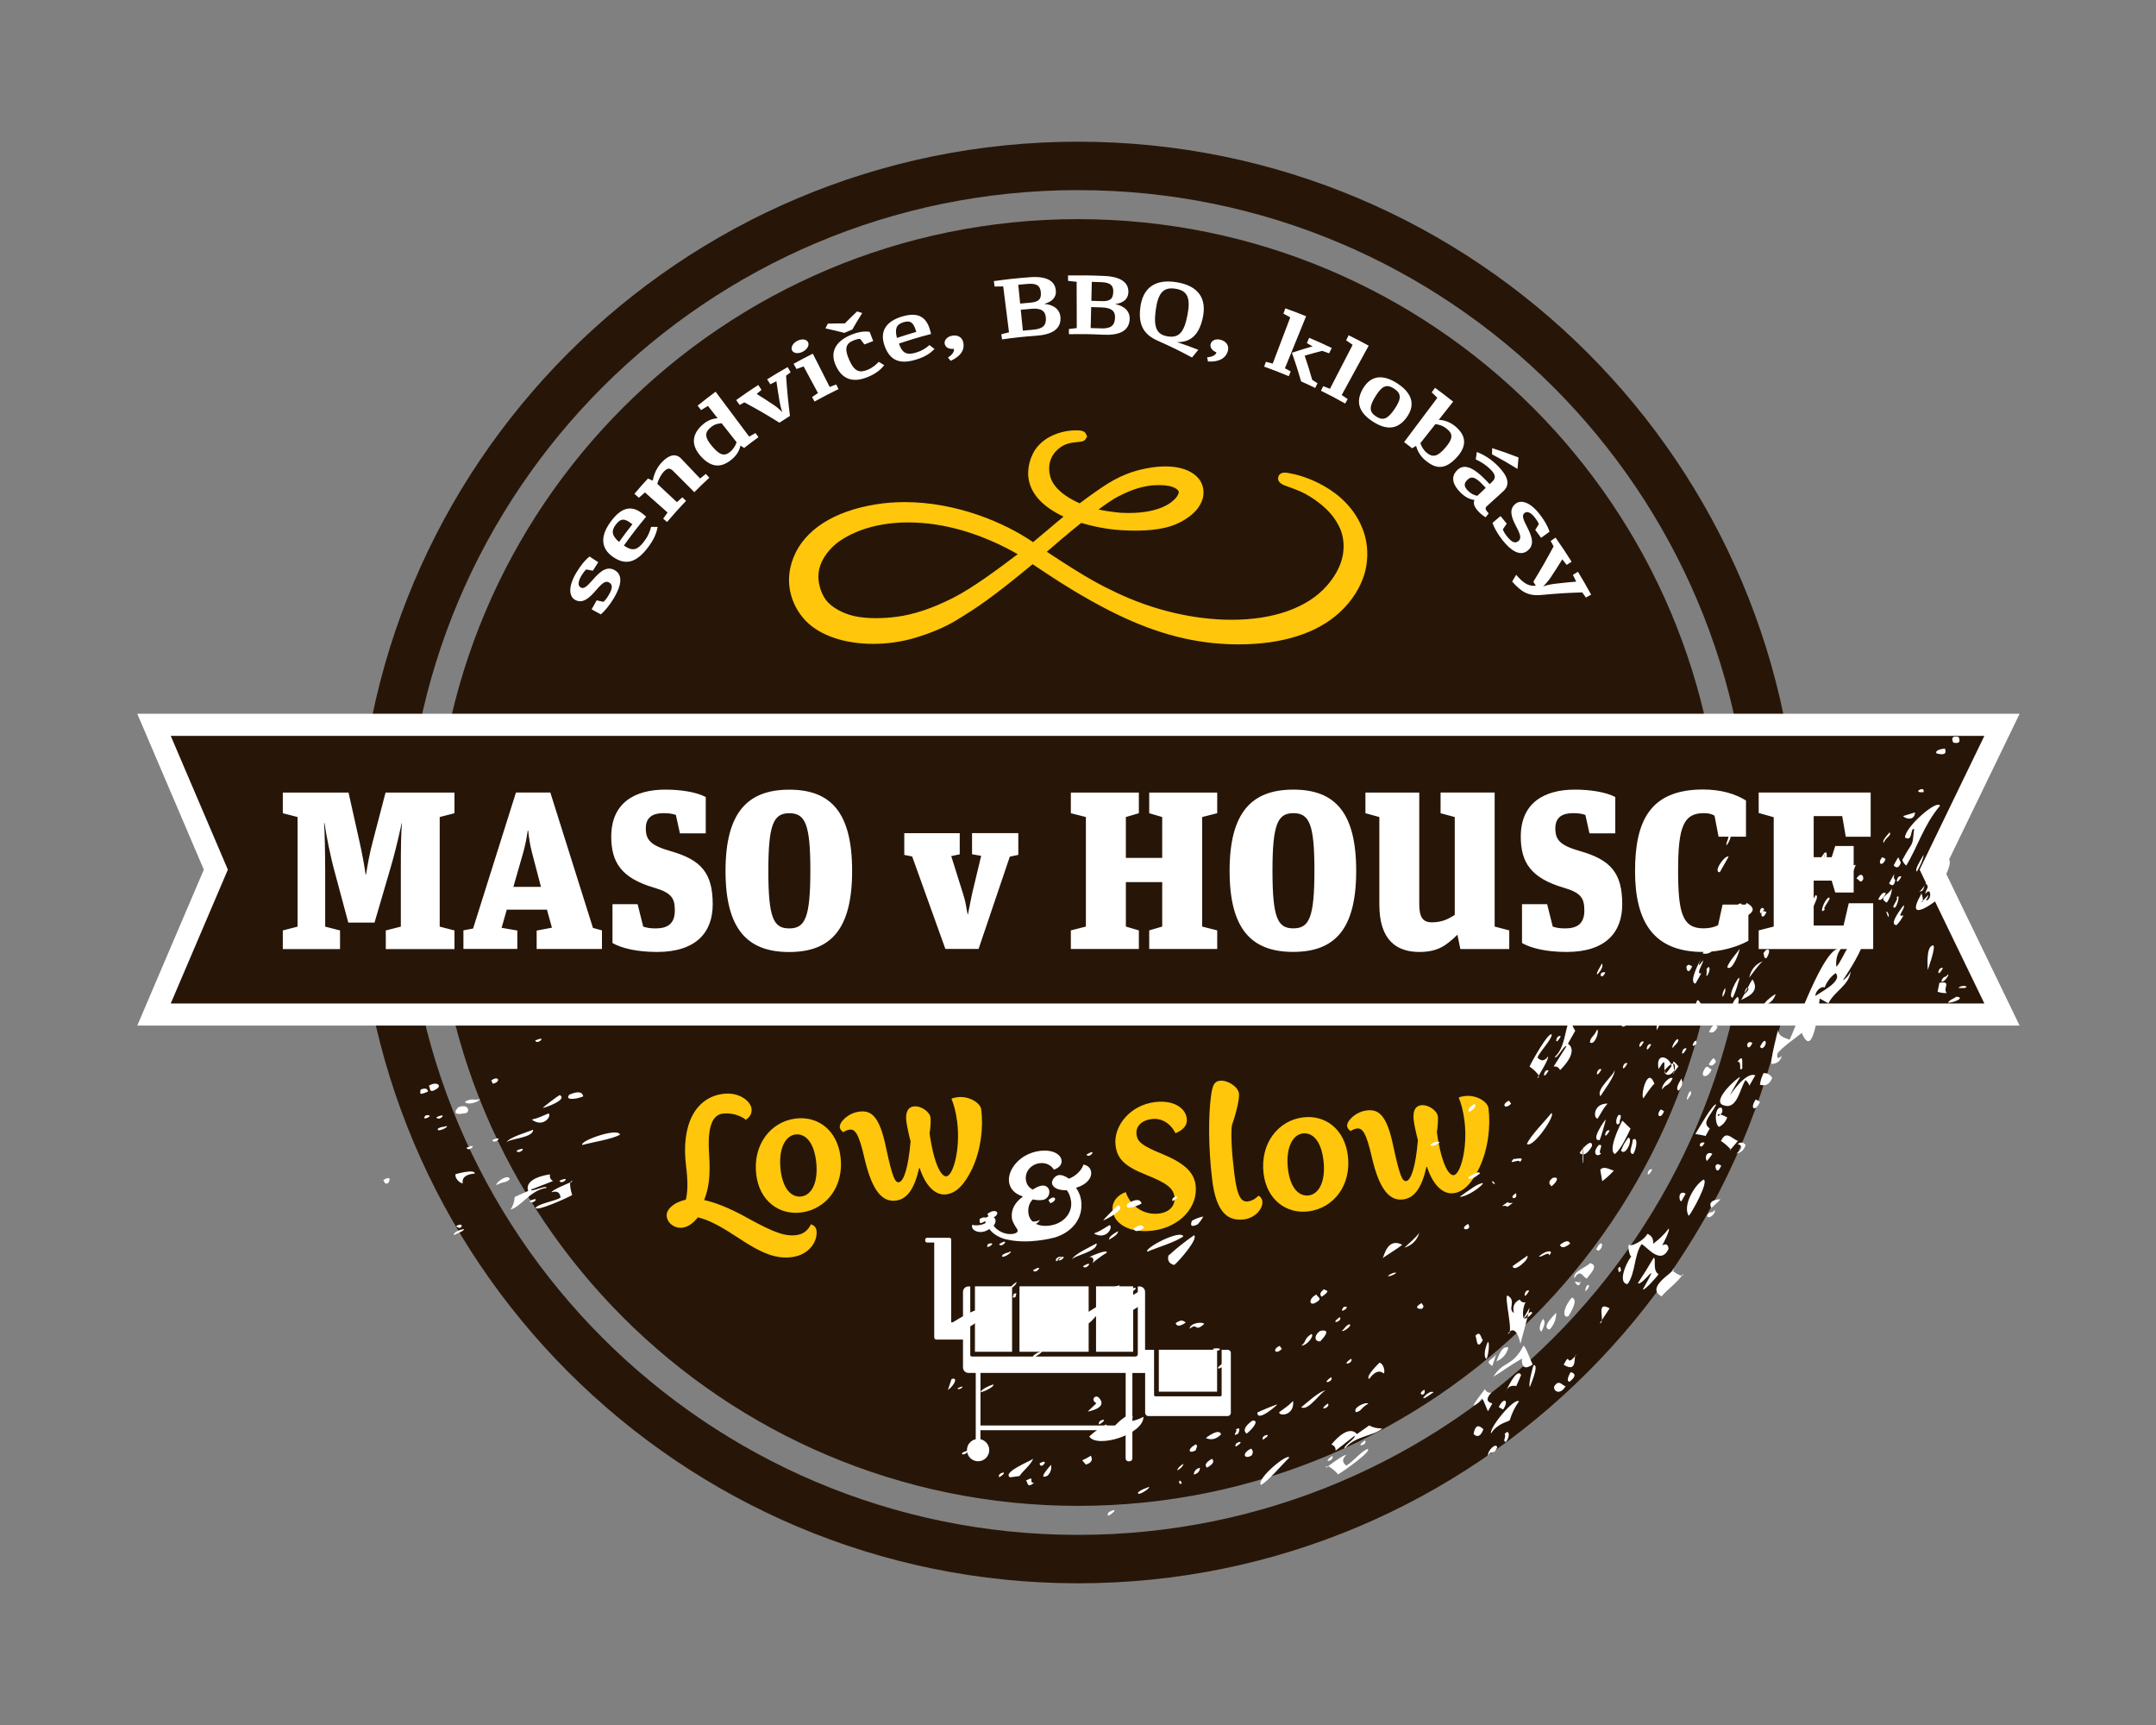
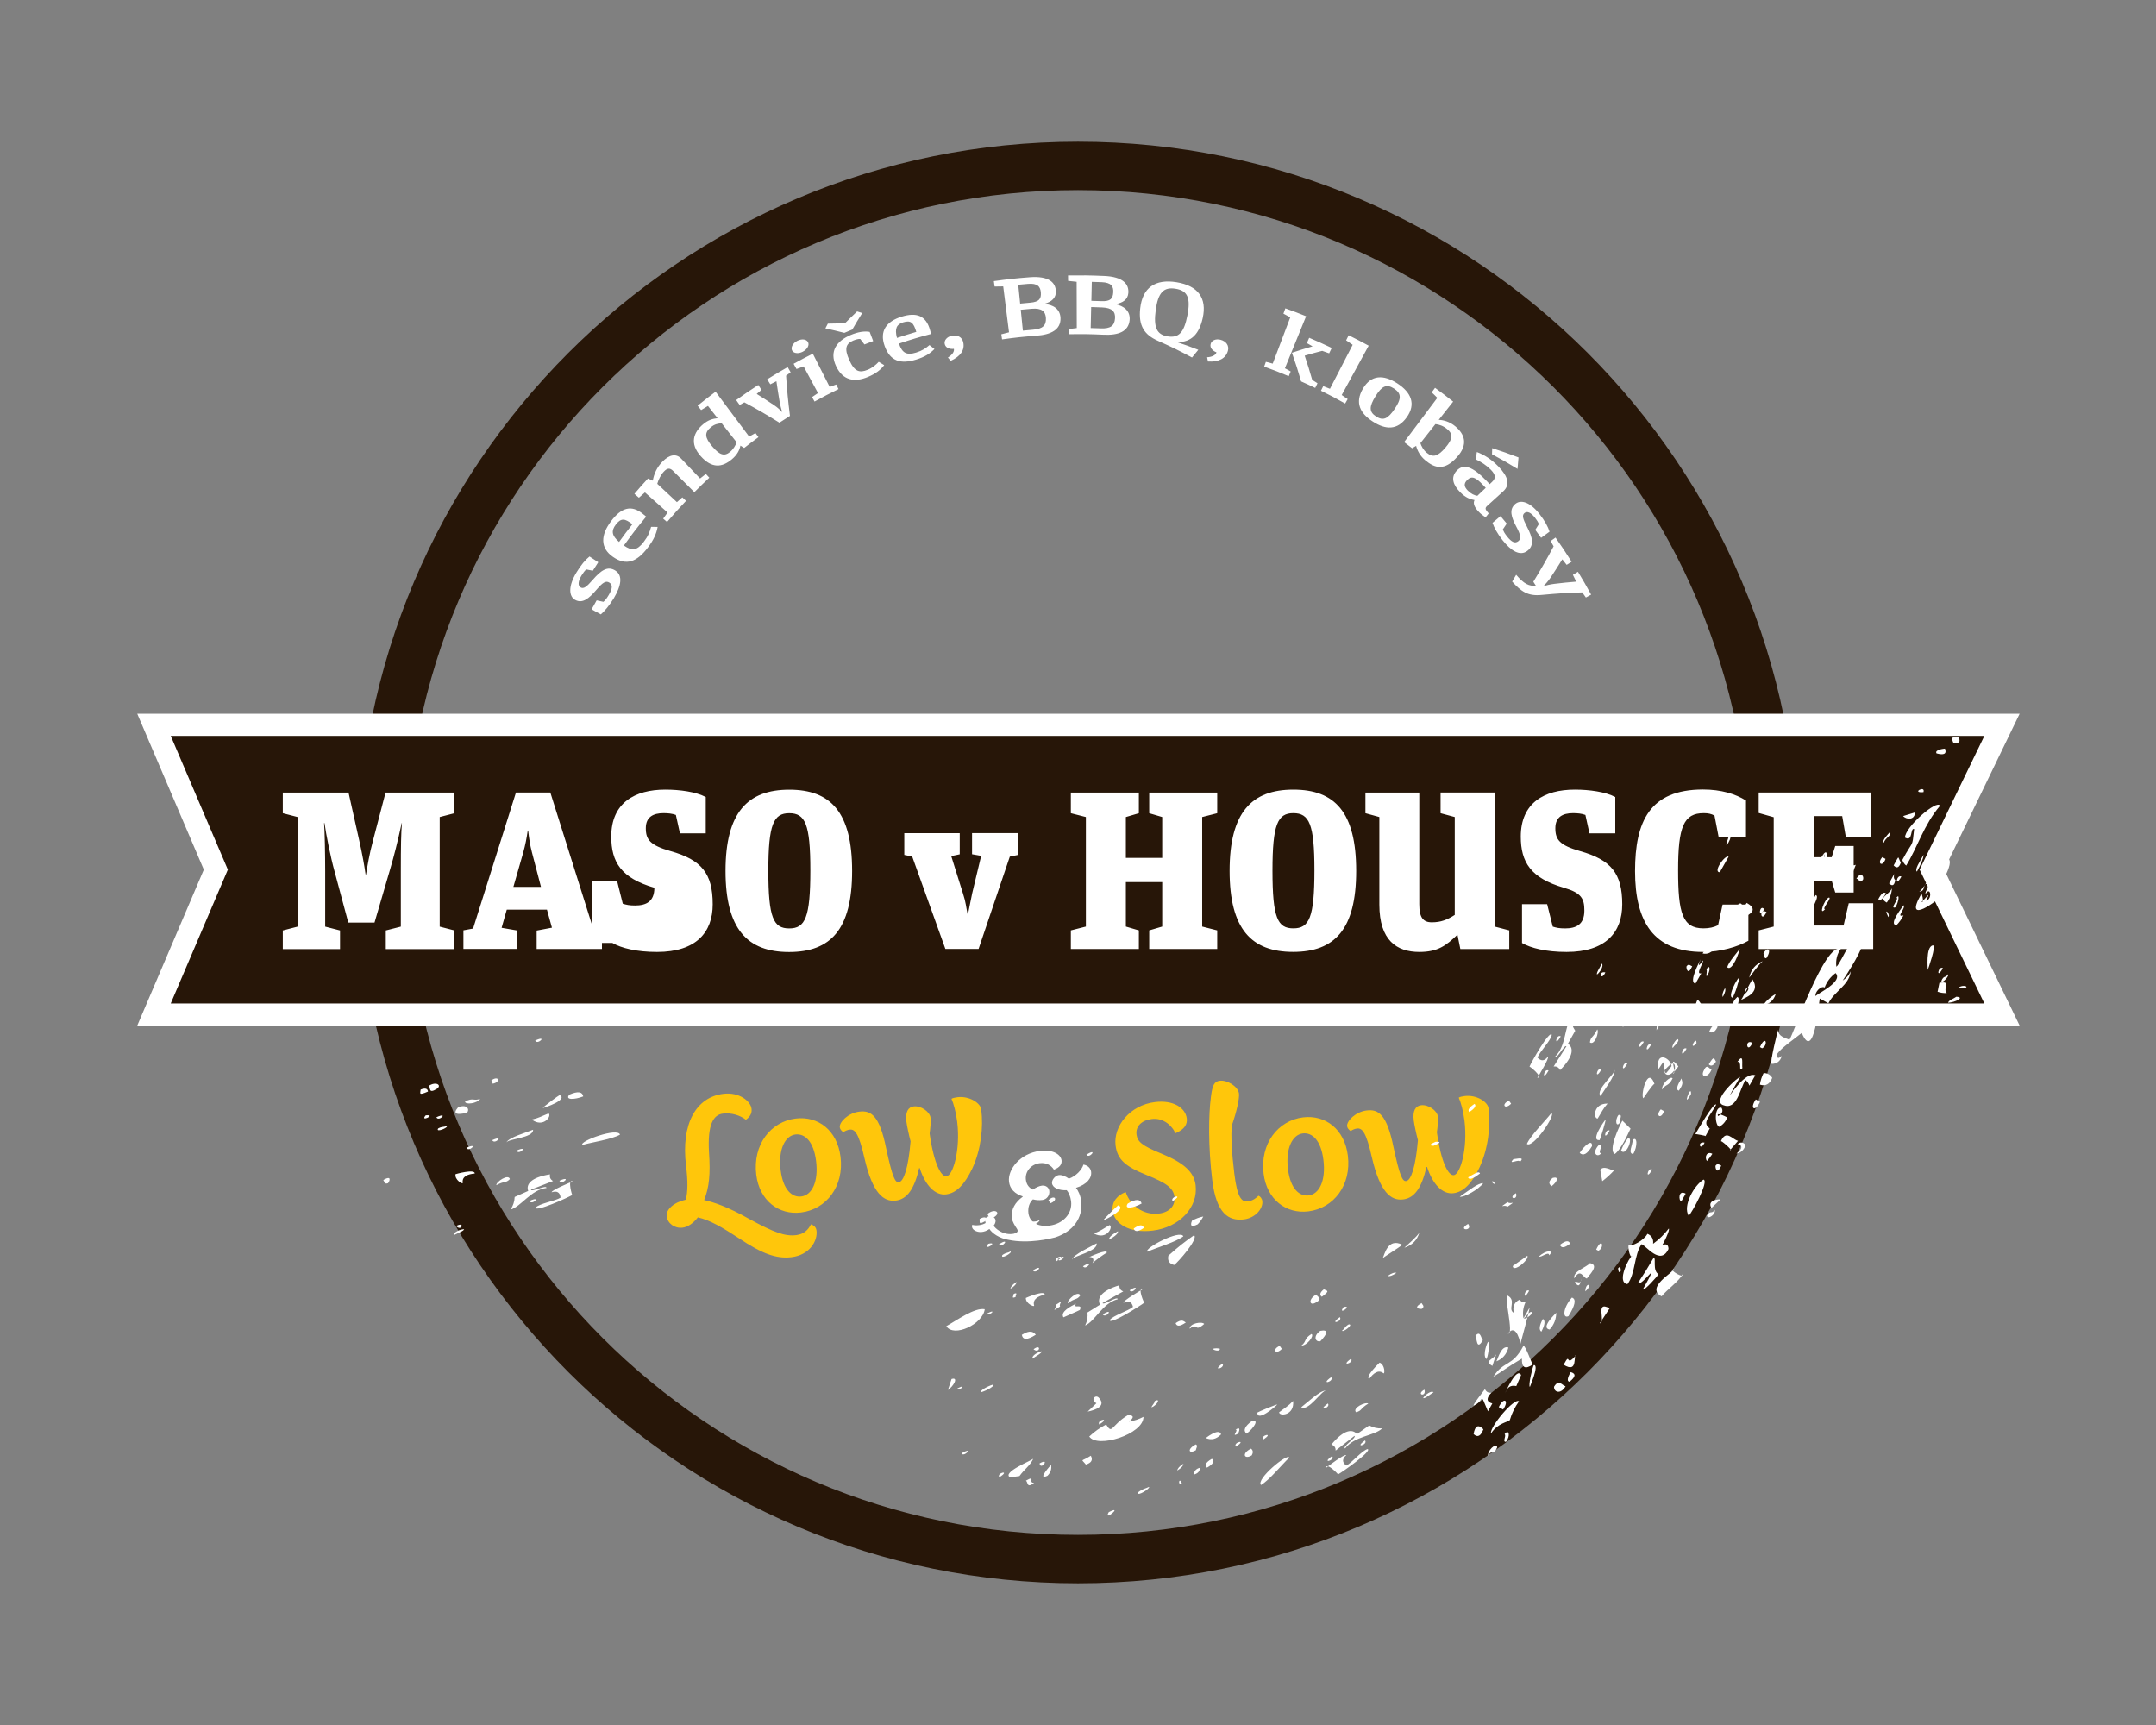
<svg xmlns="http://www.w3.org/2000/svg" version="1.1" id="maso-v-housce-logo" x="0px" y="0px" width="350" height="280" viewBox="0 0 350 280" enable-background="new 0 0 350 280" xml:space="preserve">
  <rect x="0" y="0" width="350" height="280" fill="#808080" stroke="none" />
  <path fill="#271608" d="M175,23C110.39,23,58.01,75.39,58.01,140S110.39,257,175,257c64.61,0,116.99-52.38,116.99-117  S239.61,23,175,23z M175,249.14c-60.28,0-109.14-48.87-109.14-109.14c0-60.28,48.86-109.14,109.14-109.14S284.14,79.72,284.14,140  C284.14,200.28,235.28,249.14,175,249.14z" />
-   <path fill="#271608" d="M279.43,140c0,57.68-46.76,104.43-104.43,104.43S70.57,197.68,70.57,140S117.32,35.57,175,35.57  S279.43,82.32,279.43,140" />
  <g>
-     <path id="big-l" fill="#FFC60B" d="M221.38,86.33c-2.56-7.45-10.85-9.26-11.2-9.34l-0.23-0.05c-0.5-0.11-1.03-0.22-1.41-0.22   c-0.78,0-0.98,0.52-1.02,0.68c-0.26,0.99,0.92,1.38,1.62,1.61c0.51,0.17,1.54,0.57,2.03,0.79c1.61,0.73,4.68,2.67,6.03,5.31   l0.04,0.08c0.03,0.04,2.9,4.53-1.88,9.93c-3.12,3.53-8.6,5.48-15.41,5.48c-6.11,0-12.75-1.56-18.7-4.4l-0.08-0.04   c-2.33-1.11-4.54-2.17-11.23-6.6c1.19-1.04,3.33-2.88,5.58-4.68c1.78,0.51,3.93,1.02,6.52,1.18c3.81,0.23,6.81-0.09,8.84-0.96   c0.68-0.29,2.37-1.11,3.45-2.44c0.22-0.27,0.93-1.24,1.03-2.34c0.14-1.6-0.62-2.92-2.14-3.74c-1.08-0.58-2.44-0.87-4.05-0.87   c-0.98,0-1.87,0.11-2.45,0.21c-1.81,0.3-4.05,0.83-6.86,2.56c-1.04,0.64-3.09,2.08-4.59,3.22c-1.77-0.79-3.11-1.73-3.96-2.79   c-0.65-0.81-0.98-1.75-0.99-2.81c-0.03-2.54,2.01-3.65,2.42-3.85c0.35-0.17,0.98-0.39,1.97-0.48l0.12-0.01   c0.74-0.06,1.18-0.1,1.44-0.53l0.21-0.38l-0.16-0.37c-0.25-0.58-0.95-0.63-1.59-0.63c-0.41,0-0.88,0.03-1.31,0.09   c-1.09,0.15-3.8,0.74-5.39,3.08c-0.14,0.21-3.45,5.22,2.02,9.3c0.79,0.58,1.59,1.06,2.6,1.53c-0.94,0.79-1.88,1.58-2.69,2.26   c-0.92,0.77-1.76,1.48-2.25,1.89c-4.69-3.21-12.47-6.5-20.85-6.5c-1.58,0-3.13,0.12-4.62,0.36c-6.88,1.09-11.65,4.16-13.43,8.63   c-1.74,4.37-0.06,8.23,2.1,10.39c2.3,2.31,6.26,3.63,10.85,3.63c2.3,0,4.65-0.34,6.8-0.98c2.5-0.75,4.83-1.73,6.55-2.77   c3.65-2.2,6.25-3.99,12.52-9.18c0.5,0.34,1.37,0.92,2.5,1.66c2.28,1.5,5.78,3.72,9.86,5.81c6.82,3.49,12.94,5.23,19.26,5.5   c0.62,0.03,1.24,0.04,1.85,0.04h0c7.03,0,12.69-1.79,16.36-5.17c2.06-1.89,3.49-4.18,4.15-6.62   C222.14,90.64,222.08,88.35,221.38,86.33 M178.33,82.7c1.34-0.99,2.45-1.73,3.04-2.03l0.17-0.09c1.06-0.54,3.26-1.65,5.77-1.81   c0.3-0.02,0.58-0.03,0.84-0.03c2.58,0,3.2,0.84,3.21,1.13c0,0-0.01,0.36-0.37,0.83c-0.6,0.77-2.55,2.57-7.79,2.57   c-0.36,0-0.74-0.01-1.11-0.03C182.07,83.24,180.25,83.12,178.33,82.7 M154.72,97.05c-3.41,1.72-6.44,2.73-9.27,3.08   c-1.1,0.14-2.24,0.21-3.28,0.21c-1.34,0-2.53-0.12-3.54-0.35c-1.85-0.42-3.62-1.42-4.49-2.53c-0.68-0.86-1.67-2.92-1.12-5.2   c0.39-1.62,1.71-3.37,3.35-4.48c2.9-1.95,6.73-2.98,11.08-2.98c5.73,0,11.85,1.78,17.76,5.15   C162.6,91.94,158.01,95.39,154.72,97.05" />
    <path id="sendvice-bbq-klobasy" fill="#FFFFFF" d="M97.54,99.73c-0.6-0.33-0.9-0.5-1.5-0.82c0.32-0.59,0.49-0.88,0.82-1.46   c0.44,0.1,0.66,0.14,1.1,0.24c0.34-0.31,0.5-0.51,0.85-1.09c0.66-1.1,0.65-1.7,0.11-2.03c-0.57-0.36-1.09-0.01-2.1,1.17   c-1.2,1.41-2.26,2.29-3.46,1.63c-1-0.55-1.15-2.18,0.21-4.43c0.75-1.25,1.46-2.07,2.13-2.61c0.57,0.37,0.85,0.56,1.42,0.93   c-0.35,0.55-0.53,0.82-0.88,1.38c-0.43-0.08-0.64-0.13-1.07-0.21c-0.26,0.23-0.49,0.53-0.77,0.99c-0.57,0.95-0.62,1.65-0.15,1.93   c0.49,0.29,0.96-0.06,2-1.26c1.27-1.46,2.39-2.31,3.68-1.45c1.19,0.79,0.93,2.43-0.28,4.46C98.92,98.29,98.17,99.18,97.54,99.73    M99.53,90.41c2.16,1.49,3.9,0.77,5.65-1.54c0.93-1.23,1.37-2.21,1.58-3.34c-0.42-0.01-0.64-0.01-1.06-0.01   c-0.24,0.85-0.48,1.51-1.19,2.43c-1.08,1.42-1.91,1.53-3.23,0.6c1.4-1.94,2.12-2.88,3.62-4.69c-0.19-0.16-0.29-0.24-0.48-0.4   c-1.93-1.61-3.59-1.04-5.22,1.14C97.51,86.84,97.39,88.94,99.53,90.41 M100.5,87.97c-1.21-1.04-1.28-1.82-0.55-2.79   c0.86-1.14,1.49-1.04,2.71-0.08C101.77,86.23,101.34,86.8,100.5,87.97 M109.28,76.45c1.38,1.38,2.06,2.07,3.44,3.44   c0.96-0.96,1.44-1.43,2.43-2.35l-0.56-0.61c-0.38,0.29-0.57,0.44-0.94,0.74c-1.22-1.29-1.83-1.93-3.06-3.22   c-0.84-0.88-1.92-0.66-3.04,0.47c-0.91,0.92-1.37,1.97-1.58,3.1c-0.31-0.14-0.47-0.21-0.78-0.35c-0.9,0.98-1.34,1.47-2.2,2.49   c0.29,0.25,0.44,0.38,0.73,0.63c0.39-0.35,0.58-0.52,0.98-0.86c1.47,1.3,2.2,1.95,3.67,3.26c-0.29,0.4-0.43,0.6-0.71,1   c0.25,0.22,0.38,0.32,0.63,0.54c1.2-1.41,1.82-2.1,3.08-3.43c-0.24-0.23-0.36-0.34-0.6-0.57c-0.35,0.31-0.53,0.46-0.88,0.78   c-1.28-1.19-1.92-1.79-3.19-2.98c0.18-0.66,0.58-1.47,1.07-1.98C108.34,75.94,108.76,75.92,109.28,76.45 M120.2,72.33   c0.25,0.15,0.37,0.23,0.61,0.38c0.92-0.72,1.38-1.07,2.32-1.75c-0.19-0.27-0.29-0.4-0.49-0.67c-0.41,0.23-0.62,0.35-1.02,0.58   c-2.18-2.92-3.27-4.37-5.45-7.29c-1.18,0.88-1.76,1.34-2.92,2.27c0.23,0.28,0.34,0.43,0.57,0.71c0.44-0.27,0.66-0.41,1.11-0.67   c0.63,0.79,0.94,1.19,1.56,1.99c-0.77,0.08-1.51,0.28-2.32,0.96c-1.61,1.34-2.25,3.16-0.41,5.21c1.82,2.03,3.47,1.82,5.04,0.51   C119.64,73.86,120.05,73.1,120.2,72.33 M119.58,71.79c-0.17,0.5-0.52,1.12-1.06,1.56c-0.91,0.75-1.67,0.55-2.88-0.87   c-1.24-1.45-1.32-2.25-0.24-3.13c0.63-0.52,1.11-0.58,1.75-0.65C118.13,69.94,118.61,70.56,119.58,71.79 M125.05,62.38   c0.4-0.2,0.59-0.3,0.99-0.5c0.19,1.33,0.3,2,0.52,3.32c0.1,0.56,0.24,1.14,0.43,1.66c-0.01,0-0.01,0.01-0.02,0.01   c-0.41-0.4-0.77-0.74-1.29-1.09c-1.12-0.75-1.69-1.12-2.84-1.84c0.31-0.26,0.47-0.39,0.78-0.65c-0.21-0.32-0.31-0.48-0.52-0.8   c-1.45,0.94-2.17,1.43-3.59,2.45c0.23,0.31,0.34,0.47,0.56,0.79c0.31-0.17,0.46-0.26,0.77-0.42c2.33,1.26,3.47,1.92,5.69,3.3   c0.68-0.45,1.02-0.67,1.71-1.1c-0.32-2.59-0.45-3.9-0.63-6.53c0.3-0.22,0.44-0.33,0.74-0.55c-0.19-0.34-0.29-0.51-0.48-0.84   c-1.35,0.77-2.02,1.16-3.34,1.99C124.75,61.89,124.85,62.05,125.05,62.38 M135.75,62.41c-0.42,0.16-0.64,0.24-1.06,0.4   c-1.1-2.16-1.64-3.24-2.74-5.4c-1.26,0.63-1.88,0.96-3.12,1.64c0.19,0.34,0.28,0.51,0.47,0.85c0.46-0.17,0.69-0.26,1.16-0.42   c0.93,1.73,1.39,2.59,2.33,4.32c-0.39,0.26-0.58,0.39-0.96,0.65c0.16,0.29,0.24,0.44,0.4,0.73c1.54-0.85,2.32-1.25,3.89-2.02   C135.97,62.86,135.89,62.71,135.75,62.41 M128.59,56.9c0.26,0.47,1.02,0.56,1.73,0.19c0.74-0.39,1.1-1.06,0.86-1.54   c-0.26-0.51-1.02-0.6-1.76-0.22C128.69,55.71,128.33,56.41,128.59,56.9 M135.73,59.44c1.1,2.32,2.97,2.66,5.16,1.75   c1.3-0.54,2.09-1.18,2.65-1.92c-0.35-0.22-0.53-0.32-0.89-0.54c-0.46,0.49-1.01,0.97-1.79,1.29c-1.32,0.54-2.15,0.33-3.01-1.62   c-0.81-1.83-0.53-2.63,0.68-3.13c0.42-0.17,0.83-0.28,1.12-0.25c0.27,0.36,0.41,0.53,0.68,0.89c0.57-0.23,0.85-0.33,1.42-0.55   c-0.23-0.59-0.34-0.89-0.57-1.49c-0.82-0.15-1.85-0.01-3.07,0.5C135.82,55.34,134.58,57.02,135.73,59.44 M134.39,52.53   c-0.16,0.31-0.24,0.46-0.4,0.77c1.24,0.27,1.86,0.42,3.08,0.73c0.51-0.22,0.77-0.33,1.29-0.54c0.62-1.08,0.94-1.61,1.61-2.68   c-0.33-0.1-0.5-0.16-0.83-0.26c-0.81,0.77-1.21,1.16-1.99,1.94C136.05,52.5,135.5,52.5,134.39,52.53 M143.62,56.18   c0.9,2.47,2.59,2.96,5.13,2.18c1.35-0.42,2.2-0.94,2.95-1.71c-0.32-0.26-0.49-0.38-0.81-0.64c-0.63,0.53-1.16,0.91-2.17,1.22   c-1.57,0.48-2.26,0.06-2.79-1.46c2.07-0.69,3.11-1,5.22-1.56c-0.06-0.24-0.1-0.36-0.16-0.6c-0.66-2.43-2.24-2.94-4.62-2.21   C143.89,52.17,142.73,53.74,143.62,56.18 M145.61,54.85c-0.4-1.54-0.05-2.2,1.01-2.53c1.25-0.39,1.69,0.07,2.13,1.55   C147.48,54.25,146.86,54.44,145.61,54.85 M153.88,58.03c0.18,0.22,0.27,0.33,0.45,0.54c1.62-0.73,2.31-1.77,2.04-3.01   c-0.18-0.85-0.97-1.27-1.9-1.05c-0.75,0.17-1.25,0.75-1.1,1.35c0.17,0.68,0.91,0.83,1.48,0.76   C154.97,57.12,154.48,57.67,153.88,58.03 M167.16,45c-2.34,0.18-3.5,0.31-5.82,0.63c0.05,0.35,0.07,0.52,0.12,0.88   c0.56-0.01,0.84-0.01,1.4-0.02c0.38,2.98,0.57,4.47,0.94,7.45c-0.5,0.12-0.75,0.19-1.25,0.32c0.05,0.33,0.07,0.5,0.12,0.83   c2.23-0.31,3.35-0.43,5.6-0.6c2.34-0.17,3.95-0.97,3.89-2.86c-0.05-1.5-1.23-2.19-2.65-2.3c1.26-0.34,1.94-1.02,1.9-2.04   C171.36,45.84,170.26,44.76,167.16,45 M167.24,49.13c-0.65,0.05-0.98,0.08-1.63,0.15c-0.12-1.23-0.19-1.84-0.31-3.06   c0.63-0.06,0.95-0.09,1.58-0.14c1.56-0.13,2.02,0.43,2.09,1.43C169.03,48.48,168.73,49,167.24,49.13 M167.68,53.52   c-0.65,0.05-0.98,0.08-1.63,0.15c-0.14-1.36-0.21-2.04-0.34-3.39c0.71-0.07,1.07-0.1,1.79-0.16c1.59-0.13,2.22,0.4,2.29,1.51   C169.85,52.82,169.29,53.39,167.68,53.52 M179.23,44.79c-2.34-0.1-3.51-0.11-5.85-0.08c0.01,0.35,0.01,0.53,0.01,0.88   c0.56,0.06,0.84,0.09,1.39,0.15c0.01,3,0.01,4.51,0.02,7.51c-0.51,0.06-0.77,0.09-1.28,0.16c0.01,0.34,0.01,0.5,0.01,0.84   c2.25-0.04,3.38-0.02,5.63,0.08c2.34,0.11,4.04-0.48,4.22-2.37c0.14-1.5-0.95-2.32-2.35-2.6c1.29-0.18,2.05-0.77,2.14-1.79   C183.29,46.12,182.33,44.92,179.23,44.79 M178.8,48.88c-0.65-0.03-0.98-0.04-1.63-0.05c0.03-1.23,0.04-1.85,0.07-3.08   c0.63,0.02,0.95,0.02,1.59,0.05c1.57,0.06,1.96,0.68,1.89,1.67C180.66,48.46,180.29,48.94,178.8,48.88 M178.69,53.3   c-0.65-0.03-0.98-0.04-1.63-0.05c0.03-1.36,0.05-2.05,0.08-3.41c0.72,0.02,1.07,0.03,1.79,0.06c1.6,0.07,2.16,0.67,2.08,1.77   C180.93,52.87,180.3,53.37,178.69,53.3 M191.07,55.53c2.41,0.06,3.62-1.43,4.17-3.88c0.73-3.26-0.75-5.27-4.24-5.84   c-3.48-0.57-5.53,0.9-5.9,4.23c-0.32,2.88,0.7,4.3,2.83,5.26c2.29,1.02,3.41,1.57,5.58,2.73c0.41-0.5,0.61-0.75,1.02-1.25   C193.17,56.25,192.48,56,191.07,55.53 M192.76,51.19c-0.54,2.77-1.38,3.7-3.2,3.41c-1.81-0.29-2.32-1.48-1.94-4.29   c0.38-2.76,1.25-3.77,3.22-3.44C192.83,47.18,193.3,48.43,192.76,51.19 M195.96,57.99c0.06,0.28,0.09,0.41,0.14,0.69   c1.78,0.1,2.88-0.5,3.23-1.72c0.24-0.84-0.26-1.57-1.19-1.81c-0.75-0.2-1.46,0.09-1.61,0.69c-0.17,0.68,0.41,1.15,0.95,1.35   C197.36,57.69,196.67,57.95,195.96,57.99 M208.59,59.78c1.38-3.38,2.06-5.07,3.44-8.45c-1.34-0.54-2.02-0.8-3.37-1.28   c-0.13,0.34-0.19,0.51-0.31,0.86c0.44,0.24,0.67,0.36,1.11,0.6c-1.14,3-1.71,4.51-2.85,7.51c-0.44-0.12-0.66-0.18-1.11-0.29   c-0.11,0.31-0.17,0.47-0.28,0.78c1.61,0.58,2.41,0.89,3.99,1.55c0.13-0.31,0.19-0.46,0.32-0.76   C209.15,60.07,208.96,59.97,208.59,59.78 M213.08,56.22c-1.36,0.39-2.03,0.6-3.35,1.04c0.65,1.86,0.95,2.79,1.49,4.65   c0.92,0.41,1.38,0.62,2.29,1.06c0.15-0.3,0.22-0.46,0.37-0.76c-0.34-0.22-0.52-0.33-0.86-0.55c-0.45-1.57-0.69-2.36-1.22-3.93   c1.13-0.33,1.69-0.48,2.84-0.78c0.45,0.16,0.68,0.24,1.13,0.4c0.17-0.35,0.25-0.52,0.42-0.87c-1.45-0.69-2.18-1.02-3.66-1.65   c-0.15,0.35-0.22,0.52-0.37,0.86C212.52,55.91,212.71,56.01,213.08,56.22 M219.59,55.97c-1.47,2.86-2.21,4.28-3.69,7.14   c-0.44-0.17-0.66-0.26-1.09-0.43c-0.15,0.3-0.22,0.45-0.37,0.74c1.59,0.79,2.38,1.2,3.93,2.08c0.16-0.29,0.24-0.43,0.41-0.72   c-0.39-0.27-0.58-0.4-0.97-0.66c1.75-3.2,2.63-4.8,4.38-8.01c-1.29-0.7-1.94-1.04-3.25-1.69c-0.16,0.33-0.25,0.49-0.41,0.82   C218.96,55.53,219.17,55.68,219.59,55.97 M221.25,63.09c-1.33,2.28-0.47,3.99,1.6,5.33c2.08,1.35,3.99,1.45,5.52-0.69   c1.53-2.14,0.72-4.04-1.54-5.5C224.59,60.78,222.58,60.82,221.25,63.09 M226.42,66.35c-1.11,1.64-1.86,2-3.03,1.25   c-1.15-0.74-1.14-1.59-0.1-3.27c1.03-1.67,1.79-2.05,3.01-1.26C227.53,63.87,227.51,64.73,226.42,66.35 M233.33,64.58   c-2.15,2.87-3.23,4.31-5.39,7.18c0.52,0.39,0.78,0.59,1.3,1c0.26-0.16,0.39-0.23,0.65-0.39c0.18,0.74,0.63,1.63,1.47,2.33   c1.57,1.32,3.13,1.75,5.16-0.5c1.89-2.09,1.23-3.73-0.26-4.99c-0.89-0.75-1.91-1.04-2.7-1.06c0.94-1.19,1.4-1.78,2.34-2.96   c-1.16-0.92-1.75-1.37-2.94-2.24c-0.22,0.29-0.32,0.44-0.54,0.74C232.8,64.04,232.98,64.22,233.33,64.58 M234.65,72.65   c-1.21,1.42-2.01,1.69-3.04,0.84c-0.54-0.44-0.87-1.07-1.03-1.56c0.98-1.24,1.46-1.86,2.44-3.09c0.64,0.07,1.28,0.29,1.89,0.8   C235.96,70.49,235.81,71.29,234.65,72.65 M241.18,83.96c0.2-0.25,0.29-0.37,0.49-0.62c-0.6-0.67-0.64-0.87-0.23-1.24   c1.03-0.93,1.54-1.4,2.57-2.33c1.18-1.07,0.84-2.38-0.74-4.03c-1.16-1.2-2.38-1.94-3.52-2.37c-0.07,0.48-0.11,0.71-0.18,1.19   c0.9,0.43,1.71,0.94,2.46,1.7c0.87,0.9,0.75,1.42,0.19,1.96c-0.16,0.15-0.23,0.22-0.39,0.37c-0.19-0.2-0.29-0.3-0.48-0.51   c-2.33-2.43-3.79-2.84-4.87-1.68c-1.01,1.08-0.61,2.32,0.6,3.53c0.86,0.87,1.6,1.11,2.29,1.24c-0.27,0.53-0.01,1.14,0.57,1.78   C240.35,83.41,240.83,83.77,241.18,83.96 M242.24,72.74c-0.01,0.4-0.01,0.6-0.03,1c1.67,0.89,2.5,1.37,4.14,2.37   c0.07-0.74,0.1-1.11,0.16-1.86C244.81,73.6,243.95,73.3,242.24,72.74 M239.83,80.48c-0.47-0.07-1.02-0.31-1.56-0.86   c-0.59-0.61-0.68-1.11-0.09-1.7c0.71-0.72,1.36-0.47,2.55,0.78c0.18,0.19,0.28,0.29,0.46,0.49   C240.65,79.71,240.38,79.97,239.83,80.48 M242.29,84.87c0.25,0.75,0.78,1.73,1.62,2.8c1.41,1.79,2.84,2.61,3.99,1.78   c1.25-0.91,0.87-2.25,0-3.92c-0.71-1.36-0.85-1.91-0.41-2.26c0.43-0.35,1.04-0.08,1.7,0.77c0.32,0.41,0.51,0.72,0.62,1.04   c-0.23,0.37-0.35,0.56-0.58,0.93c0.38,0.51,0.57,0.77,0.95,1.29c0.55-0.4,0.82-0.6,1.37-1c-0.26-0.81-0.76-1.75-1.63-2.86   c-1.56-2-3.06-2.38-3.94-1.63c-1.04,0.89-0.65,2.13,0.19,3.71c0.7,1.32,0.83,1.92,0.3,2.33c-0.51,0.39-1.06,0.19-1.82-0.78   c-0.4-0.51-0.52-0.72-0.68-1.14c0.25-0.37,0.38-0.56,0.63-0.94c-0.4-0.49-0.61-0.74-1.01-1.22L242.29,84.87 M255.34,93.31   c0.22,0.44,0.33,0.66,0.54,1.1c-1.43,0.12-2.14,0.19-3.55,0.36c-0.67,0.09-1.29,0.22-1.79,0.41c0-0.01-0.01-0.01-0.01-0.02   c0.4-0.37,0.84-0.9,1.18-1.39c0.78-1.18,1.16-1.78,1.91-2.98c0.29,0.36,0.43,0.54,0.71,0.9c0.32-0.21,0.48-0.31,0.8-0.51   c-1.01-1.6-1.54-2.39-2.61-3.92c-0.32,0.22-0.47,0.34-0.79,0.56c0.19,0.34,0.29,0.51,0.48,0.86c-1.26,2.35-1.92,3.5-3.29,5.75   c0.16,0.25,0.24,0.38,0.4,0.63c-1.06,0.14-1.95-0.29-3.19-1.76c-0.26,0.44-0.39,0.66-0.65,1.1c1.44,1.6,2.54,2.4,4.79,2.17   c2.61-0.24,3.93-0.33,6.59-0.41c0.24,0.33,0.35,0.5,0.59,0.83c0.34-0.19,0.51-0.28,0.85-0.47c-0.83-1.51-1.26-2.26-2.14-3.71   C255.82,93.01,255.66,93.11,255.34,93.31" />
  </g>
  <g>
    <path id="low-slow" fill="#FFC60B" d="M132.55,199.75c0.21,1.67-1.11,3.95-4.04,4.31c-2.46,0.3-4.78-0.54-8.53-3.05   c-2.72-1.78-4.7-2.95-6.69-3.41c-0.73,0.94-1.6,1.56-2.48,1.67c-1.3,0.16-2.44-0.69-2.58-1.85c-0.13-1.07,1.13-2.26,3.11-2.69   c0.31-1.31,0.35-2.92,0.03-5.51c-0.84-6.82,1.64-11.13,6.05-11.67c2.6-0.32,4.43,1.2,4.58,2.4c0.07,0.56-0.04,1.18-0.91,1.81   c-0.94-0.73-2.36-1.17-3.75-1c-1.53,0.19-2.51,1.77-2.24,6.3c0.24,3.5,0.04,5.65-0.79,7.73c1.5,0.33,3.81,1.08,7.3,3.06   c4.09,2.23,5.82,2.86,7.67,2.63c1.21-0.15,1.92-0.85,2.37-1.75C132.17,198.9,132.49,199.24,132.55,199.75 M122.77,190.69   c0.52,4.22,3.68,6.56,7.26,6.12c4.13-0.51,7.01-4.26,6.42-9.03c-0.53-4.32-3.65-6.66-7.27-6.22   C125.1,182.06,122.17,185.82,122.77,190.69 M126.73,189.96c-0.42-3.39,0.72-5.6,2.39-5.81c1.53-0.19,2.96,1.1,3.36,4.3   c0.42,3.39-0.68,5.55-2.4,5.76C128.6,194.4,127.13,193.16,126.73,189.96 M136.33,182.99c0.03,0.28,0.26,0.58,0.57,0.78   c0.35-0.23,0.71-0.37,1.03-0.41c0.83-0.1,1.48,0.52,2.42,4.7c1.31,5.63,3.08,7.06,5.08,6.82c1.85-0.23,3.01-1.92,3.78-5.27   l0.09-0.01c0.92,2.85,2.53,4.49,4.3,4.27c1.62-0.2,2.96-1.54,4.24-4.2c1.41-3.05,1.82-6.68,1.45-9.6   c-0.13-1.02-1.92-2.21-3.87-1.97c-0.46,0.06-0.78,0.14-0.96,0.26c0.32,0.71,0.73,2.12,0.93,3.75c0.55,4.5-0.67,8.7-1.74,8.83   c-0.84,0.1-2.03-1.92-2.74-6.96c0.13-0.82,0.22-2.01,0.15-2.56c-0.12-0.97-1.56-1.97-2.72-1.83c-0.93,0.11-1.39,0.92-1.2,2.46   c0.09,0.7,0.41,2.21,0.68,3.21c-0.36,4.33-1.12,6.54-1.91,6.64c-0.6,0.07-1.04-0.81-2.04-5.45c-1.1-5.47-2.51-6.24-4.37-6.01   C137.69,180.65,136.22,182.15,136.33,182.99 M188.17,196.98c-2.65,0.33-4.74-1.39-5.42-3.48c-1.31,0.45-2.3,1.56-2.13,3   c0.26,2.13,2.72,3.72,6.52,3.25c4.36-0.54,7.4-3.79,6.95-7.4c-0.26-2.13-1.95-3.62-5.48-5.07c-3.22-1.3-3.96-1.96-4.11-3.12   c-0.17-1.34,0.84-2.32,2.47-2.52c1.62-0.2,3.05,0.71,3.86,2.3c1.48-0.61,1.94-1.46,1.83-2.39c-0.22-1.76-2.21-3.03-5.18-2.66   c-4.04,0.5-6.77,3.9-6.38,7.05c0.28,2.23,1.55,3.39,4.97,4.76c3.32,1.33,4.41,2.14,4.59,3.58   C190.83,195.66,189.89,196.77,188.17,196.98 M204.92,194.96c-0.05-0.42-0.33-0.76-0.62-0.87c-0.38,0.38-0.94,0.82-1.72,0.92   c-1.02,0.13-1.73-0.63-2.2-4.48c-0.41-3.29-0.59-6.33-0.4-7.86c0.8-2.31,1.25-4.39,1.15-5.18c-0.14-1.11-1.88-2.22-3.13-2.06   c-0.88,0.11-1.18,0.71-1.42,2.58c-0.39,2.92-0.46,8.06,0.21,13.54c0.66,5.38,2.62,6.7,5.17,6.38   C203.8,197.69,205.07,196.17,204.92,194.96 M205.13,190.51c0.52,4.22,3.68,6.56,7.26,6.12c4.13-0.51,7.01-4.26,6.42-9.04   c-0.53-4.31-3.65-6.66-7.27-6.22C207.46,181.88,204.53,185.64,205.13,190.51 M209.09,189.79c-0.42-3.39,0.72-5.6,2.39-5.81   c1.53-0.19,2.96,1.09,3.36,4.3c0.42,3.39-0.68,5.55-2.4,5.76C210.96,194.22,209.49,192.99,209.09,189.79 M218.69,182.81   c0.03,0.28,0.26,0.58,0.57,0.78c0.35-0.23,0.71-0.37,1.03-0.41c0.83-0.1,1.48,0.52,2.42,4.7c1.31,5.63,3.08,7.06,5.08,6.81   c1.86-0.23,3.01-1.92,3.78-5.27l0.09-0.01c0.92,2.85,2.53,4.49,4.29,4.27c1.62-0.2,2.97-1.54,4.24-4.2   c1.41-3.05,1.81-6.68,1.45-9.6c-0.13-1.02-1.92-2.21-3.87-1.97c-0.46,0.06-0.78,0.14-0.96,0.26c0.32,0.71,0.73,2.12,0.93,3.75   c0.55,4.5-0.67,8.7-1.74,8.83c-0.84,0.1-2.03-1.92-2.74-6.96c0.13-0.82,0.22-2.01,0.16-2.56c-0.12-0.97-1.56-1.97-2.72-1.83   c-0.93,0.11-1.39,0.92-1.2,2.46c0.09,0.7,0.41,2.21,0.68,3.21c-0.36,4.33-1.12,6.54-1.91,6.64c-0.6,0.07-1.04-0.81-2.04-5.45   c-1.1-5.47-2.51-6.24-4.37-6.01C220.05,180.47,218.58,181.97,218.69,182.81" />
    <path id="_x26_" fill="#FFFFFF" d="M177.13,190.22c-0.08-0.67-0.62-1.09-1.25-1.18c-0.25,0.85-1.2,1.87-2.36,2.28   c-0.54-0.39-1.15-0.64-1.63-0.58c-0.61,0.08-1.17,0.8-1.11,1.31c0.09,0.74,1.06,1.2,2.39,1.14c0.3,0.35,0.61,1,0.71,1.8   c0.24,1.96-1.27,3.67-3.52,3.95c-1.96,0.24-3.23-0.61-3.41-2.02c-0.11-0.93,0.18-1.75,0.73-2.24c0.44,0.11,0.93,0.18,1.54,0.1   c0.71-0.09,1.21-0.74,1.12-1.47c-0.07-0.58-0.6-0.94-1.21-0.86c-0.45,0.06-1,0.32-1.45,0.64c-0.55-0.23-1.04-0.75-1.14-1.59   c-0.17-1.35,0.86-2.52,2.24-2.69c1.03-0.13,1.86,0.32,2.31,1.05c0.97-0.35,1.32-0.91,1.24-1.52c-0.12-0.96-1.42-1.78-3.48-1.53   c-3.27,0.4-5.29,3.03-5.05,5.02c0.14,1.15,0.96,1.97,2.21,2.36l0.01,0.07c-1.22,0.9-1.93,2.03-1.75,3.5   c0.06,0.52,0.52,1.25,0.81,1.68c0.37,0.54-0.16,0.74-0.52,0.82c-0.73,0.15-1.59-0.01-2.29-0.44c-0.49-0.29-0.82-0.63-0.96-0.87   c0.43-0.55,0.41-1.12-0.04-1.39c-0.31-0.19-0.94-0.17-1.17,0.07c-0.18,0.19-0.2,0.54-0.1,0.89c-0.6,0.37-1.54,0.46-2.16,0.3   c-0.13,0.3-0.01,0.67,0.4,0.92c0.59,0.35,1.5,0.37,2.38-0.25c0.17,0.28,0.59,0.71,1.14,1.04c0.62,0.37,1.27,0.61,1.91,0.71   c3.31,0.71,6.99-0.22,7.56-0.37c0.05-0.01,0.09-0.03,0.14-0.04c2.75-0.91,4.49-3.09,4.15-5.88c-0.11-0.9-0.51-1.73-0.85-2.14   C176.5,192.25,177.25,191.18,177.13,190.22" />
  </g>
  <polygon fill="#271608" points="325,164.68 25,164.68 35.04,141.16 25,117.65 325,117.65 313.62,141.16 " />
  <polygon fill="none" stroke="#FFFFFF" stroke-width="3.588" stroke-miterlimit="10" points="325,164.68 25,164.68 35.04,141.16   25,117.65 325,117.65 313.62,141.16 " />
-   <path id="maso-v-housce" fill="#FFFFFF" d="M56.58,128.65l1.71,7.65c0.55,2.44,0.88,4.34,1.06,5.65h0.07  c0.22-1.28,0.51-3.24,1.17-5.65l2-7.65h11.19V132l-2.4,0.62v17.79l2.4,0.62v3.03H62.63v-3.03l2.44-0.62v-8.97  c0-4.23,0.04-6.19,0.18-7.83h-0.04c-0.69,3.17-1.24,5.32-1.86,7.43l-2.55,8.71h-4.26l-2.22-8.27c-0.66-2.37-1.38-6.01-1.64-7.87  h-0.07c0.11,1.38,0.18,5.14,0.18,7.87v8.93l2.41,0.62v3.03h-9.29v-3.03l2.4-0.62v-17.79l-2.4-0.62v-3.35H56.58z M89.6,150.58  l-2.48,0.47v2.99h10.6v-3.02l-1.46-0.4l-6.92-21.98h-5.58l-6.96,22.08l-1.57,0.29v3.02h8.75v-2.99l-2.55-0.44l0.84-2.95h6.52  L89.6,150.58z M84.94,138.38c0.36-1.31,0.55-2.3,0.73-3.57h0.07c0.15,1.31,0.29,2.3,0.62,3.57l1.46,5.58h-4.48L84.94,138.38z   M99.41,153.06c1.46,0.84,3.94,1.46,7.25,1.46c6.38,0,9.04-3.21,9.04-7.73c0-5.03-1.82-7.22-6.85-8.64  c-3.32-0.95-4.01-1.86-4.01-3.72c0-1.82,1.2-2.44,2.88-2.44c0.73,0,1.42,0.07,2,0.29l0.66,2.99h4.19v-5.9  c-1.6-0.84-4.19-1.2-6.56-1.2c-4.96,0-8.78,2.15-8.78,7.62c0,4.15,1.6,6.74,7,8.31c2.88,0.84,3.32,1.79,3.32,3.72  c0,2.26-1.35,2.88-3.13,2.88c-0.95,0-1.42-0.11-2-0.29l-0.91-3.64h-4.08V153.06 M117.78,141.37c0,9.47,3.57,13.16,10.31,13.16  c6.74,0,10.24-3.64,10.24-13.16c0-9.51-3.46-13.19-10.2-13.19S117.78,131.85,117.78,141.37 M131.55,141.26  c0,7.69-0.84,9.44-3.43,9.44c-2.55,0-3.39-1.68-3.39-9.37c0-7.51,0.84-9.33,3.39-9.33C130.71,132,131.55,133.75,131.55,141.26   M186.56,154.04h11.04v-3.02l-2.44-0.62v-17.78l2.44-0.62v-3.35h-11.04V132l2.11,0.62v6.63h-5.9v-6.63l2.11-0.62v-3.35h-11.04V132  l2.44,0.62v17.78l-2.44,0.62v3.02h11.04v-3.02l-2.11-0.62v-7.22h5.9v7.22l-2.11,0.62V154.04z M199.61,141.36  c0,9.47,3.57,13.15,10.31,13.15c6.74,0,10.24-3.64,10.24-13.15c0-9.51-3.46-13.19-10.2-13.19  C203.21,128.17,199.61,131.85,199.61,141.36 M213.38,141.25c0,7.69-0.84,9.44-3.42,9.44c-2.55,0-3.39-1.68-3.39-9.37  c0-7.51,0.84-9.33,3.39-9.33C212.54,132,213.38,133.75,213.38,141.25 M221.66,128.64V132l2.26,0.62v14.21  c0,5.83,2.84,7.69,6.49,7.69c2.99,0,4.34-1.02,6.19-2.8l0.47,2.33h7.94v-3.03l-2.37-0.62v-21.76h-8.78V132l2.3,0.62v15.89  c-1.24,0.8-2.26,1.2-3.72,1.2c-1.42,0-2.04-0.77-2.04-2.95v-18.11H221.66z M247.06,153.06c1.46,0.84,3.94,1.46,7.25,1.46  c6.38,0,9.04-3.21,9.04-7.73c0-5.03-1.82-7.22-6.85-8.64c-3.32-0.95-4.01-1.86-4.01-3.72c0-1.82,1.2-2.44,2.88-2.44  c0.73,0,1.42,0.07,2,0.29l0.66,2.99h4.19v-5.9c-1.6-0.84-4.19-1.2-6.56-1.2c-4.96,0-8.78,2.15-8.78,7.62c0,4.15,1.6,6.74,7,8.31  c2.88,0.84,3.32,1.79,3.32,3.72c0,2.26-1.35,2.88-3.13,2.88c-0.95,0-1.42-0.11-2-0.29l-0.91-3.64h-4.08V153.06 M265.43,141.4  c0,8.27,3.03,13.12,11.04,13.12c2.81,0,5.65-0.84,7.36-1.82v-5.87h-4.19l-0.73,3.35c-0.66,0.33-1.42,0.51-2.37,0.51  c-3.43,0-4.12-2.51-4.12-9.44c0-7.07,0.91-9.26,4.16-9.26c0.73,0,1.24,0.11,1.75,0.4l0.66,3.42h4.45v-5.87  c-1.68-1.06-4.01-1.79-7-1.79C267.83,128.17,265.43,133.31,265.43,141.4 M300.92,137.32h-2.99l-0.58,1.82h-2.92v-6.67h4.63  l0.58,3.35h4.04v-7.18h-18.18v3.32l2.44,0.69v17.75l-2.44,0.62v3.03h18.59v-7.43h-3.97l-0.84,3.61h-4.85v-7.29h2.92l0.58,1.93h2.99  V137.32z M159.28,138.92l-1.46,6.09c-0.22,0.95-0.4,2.08-0.69,3.43h-0.04c-0.29-1.31-0.26-1.86-0.77-3.43l-1.9-6.05l1.38-0.29v-3.43  h-9v3.53l1.28,0.25l5.39,15.01h5.39l5.07-14.98l1.38-0.29v-3.53h-7.51v3.43L159.28,138.92z" />
-   <path id="gril" fill="#FFFFFF" d="M164.3,219.42h-6.03V208.8h6.03V219.42z M197.58,219.09h-9.46v6.8h9.46V219.09z M176.73,208.8  H165.5v10.62h11.23V208.8z M183.96,208.8h-6.03v10.62h6.03V208.8z M199.3,219.09c0.28,0,0.51,0.23,0.51,0.51v9.74  c0,0.28-0.23,0.51-0.51,0.51h-12.89c-0.28,0-0.51-0.23-0.51-0.51v-6.48h-0.89l0,0h-1.18v13.87c0,0.26-0.21,0.47-0.47,0.47h-0.16  c-0.26,0-0.47-0.21-0.47-0.47v-4.58h-23.57v1.46c0.82,0.18,1.43,0.9,1.43,1.77c0,1-0.81,1.81-1.81,1.81c-1,0-1.81-0.81-1.81-1.81  c0-0.87,0.61-1.59,1.43-1.77v-10.76h-1.18c-0.49,0-0.89-0.4-0.89-0.89v-4.52h-2.28h-1.62h-0.41c-0.2,0-0.36-0.16-0.36-0.36v-15.4  h-1.18c-0.16,0-0.28-0.13-0.28-0.28v-0.2c0-0.16,0.13-0.28,0.28-0.28h3.65c0.16,0,0.28,0.13,0.28,0.28v0.08v0.13v13.23h1.92v-4.94  c0-0.49,0.4-0.89,0.89-0.89h0.29v11.12c0,0.15,0.12,0.26,0.26,0.26h0.05l0,0h26.46v-0.01c0.02,0,0.04,0.01,0.05,0.01h0  c0.21,0,0.38-0.17,0.38-0.38v-11h0.29c0.49,0,0.89,0.4,0.89,0.89v9.4h0.99h0.47v7.02v0.2v0.11c0,0.12,0.1,0.22,0.22,0.22h10.53  c0.12,0,0.22-0.1,0.22-0.22v-0.23v-0.08v-7.02H199.3 M182.74,222.85h-23.57v8.53h23.57V222.85z" />
+   <path id="maso-v-housce" fill="#FFFFFF" d="M56.58,128.65l1.71,7.65c0.55,2.44,0.88,4.34,1.06,5.65h0.07  c0.22-1.28,0.51-3.24,1.17-5.65l2-7.65h11.19V132l-2.4,0.62v17.79l2.4,0.62v3.03H62.63v-3.03l2.44-0.62v-8.97  c0-4.23,0.04-6.19,0.18-7.83h-0.04c-0.69,3.17-1.24,5.32-1.86,7.43l-2.55,8.71h-4.26l-2.22-8.27c-0.66-2.37-1.38-6.01-1.64-7.87  h-0.07c0.11,1.38,0.18,5.14,0.18,7.87v8.93l2.41,0.62v3.03h-9.29v-3.03l2.4-0.62v-17.79l-2.4-0.62v-3.35H56.58z M89.6,150.58  l-2.48,0.47v2.99h10.6v-3.02l-1.46-0.4l-6.92-21.98h-5.58l-6.96,22.08l-1.57,0.29v3.02h8.75v-2.99l-2.55-0.44l0.84-2.95h6.52  L89.6,150.58z M84.94,138.38c0.36-1.31,0.55-2.3,0.73-3.57h0.07c0.15,1.31,0.29,2.3,0.62,3.57l1.46,5.58h-4.48L84.94,138.38z   M99.41,153.06c1.46,0.84,3.94,1.46,7.25,1.46c6.38,0,9.04-3.21,9.04-7.73c0-5.03-1.82-7.22-6.85-8.64  c-3.32-0.95-4.01-1.86-4.01-3.72c0-1.82,1.2-2.44,2.88-2.44c0.73,0,1.42,0.07,2,0.29l0.66,2.99h4.19v-5.9  c-1.6-0.84-4.19-1.2-6.56-1.2c-4.96,0-8.78,2.15-8.78,7.62c0,4.15,1.6,6.74,7,8.31c0,2.26-1.35,2.88-3.13,2.88c-0.95,0-1.42-0.11-2-0.29l-0.91-3.64h-4.08V153.06 M117.78,141.37c0,9.47,3.57,13.16,10.31,13.16  c6.74,0,10.24-3.64,10.24-13.16c0-9.51-3.46-13.19-10.2-13.19S117.78,131.85,117.78,141.37 M131.55,141.26  c0,7.69-0.84,9.44-3.43,9.44c-2.55,0-3.39-1.68-3.39-9.37c0-7.51,0.84-9.33,3.39-9.33C130.71,132,131.55,133.75,131.55,141.26   M186.56,154.04h11.04v-3.02l-2.44-0.62v-17.78l2.44-0.62v-3.35h-11.04V132l2.11,0.62v6.63h-5.9v-6.63l2.11-0.62v-3.35h-11.04V132  l2.44,0.62v17.78l-2.44,0.62v3.02h11.04v-3.02l-2.11-0.62v-7.22h5.9v7.22l-2.11,0.62V154.04z M199.61,141.36  c0,9.47,3.57,13.15,10.31,13.15c6.74,0,10.24-3.64,10.24-13.15c0-9.51-3.46-13.19-10.2-13.19  C203.21,128.17,199.61,131.85,199.61,141.36 M213.38,141.25c0,7.69-0.84,9.44-3.42,9.44c-2.55,0-3.39-1.68-3.39-9.37  c0-7.51,0.84-9.33,3.39-9.33C212.54,132,213.38,133.75,213.38,141.25 M221.66,128.64V132l2.26,0.62v14.21  c0,5.83,2.84,7.69,6.49,7.69c2.99,0,4.34-1.02,6.19-2.8l0.47,2.33h7.94v-3.03l-2.37-0.62v-21.76h-8.78V132l2.3,0.62v15.89  c-1.24,0.8-2.26,1.2-3.72,1.2c-1.42,0-2.04-0.77-2.04-2.95v-18.11H221.66z M247.06,153.06c1.46,0.84,3.94,1.46,7.25,1.46  c6.38,0,9.04-3.21,9.04-7.73c0-5.03-1.82-7.22-6.85-8.64c-3.32-0.95-4.01-1.86-4.01-3.72c0-1.82,1.2-2.44,2.88-2.44  c0.73,0,1.42,0.07,2,0.29l0.66,2.99h4.19v-5.9c-1.6-0.84-4.19-1.2-6.56-1.2c-4.96,0-8.78,2.15-8.78,7.62c0,4.15,1.6,6.74,7,8.31  c2.88,0.84,3.32,1.79,3.32,3.72c0,2.26-1.35,2.88-3.13,2.88c-0.95,0-1.42-0.11-2-0.29l-0.91-3.64h-4.08V153.06 M265.43,141.4  c0,8.27,3.03,13.12,11.04,13.12c2.81,0,5.65-0.84,7.36-1.82v-5.87h-4.19l-0.73,3.35c-0.66,0.33-1.42,0.51-2.37,0.51  c-3.43,0-4.12-2.51-4.12-9.44c0-7.07,0.91-9.26,4.16-9.26c0.73,0,1.24,0.11,1.75,0.4l0.66,3.42h4.45v-5.87  c-1.68-1.06-4.01-1.79-7-1.79C267.83,128.17,265.43,133.31,265.43,141.4 M300.92,137.32h-2.99l-0.58,1.82h-2.92v-6.67h4.63  l0.58,3.35h4.04v-7.18h-18.18v3.32l2.44,0.69v17.75l-2.44,0.62v3.03h18.59v-7.43h-3.97l-0.84,3.61h-4.85v-7.29h2.92l0.58,1.93h2.99  V137.32z M159.28,138.92l-1.46,6.09c-0.22,0.95-0.4,2.08-0.69,3.43h-0.04c-0.29-1.31-0.26-1.86-0.77-3.43l-1.9-6.05l1.38-0.29v-3.43  h-9v3.53l1.28,0.25l5.39,15.01h5.39l5.07-14.98l1.38-0.29v-3.53h-7.51v3.43L159.28,138.92z" />
  <path id="dust" fill-rule="evenodd" clip-rule="evenodd" fill="#FFFFFF" d="M171.37,211.82c1.75-1.1,0.44-0.35,0.72,0.25  C170.34,213.17,171.66,212.41,171.37,211.82 M174.66,211.62c-0.8,0.4-2.6,1.29-2.02,2.21c0.92-0.43,2.12-0.91,2.66-1.2  C175.84,211.47,174.11,212.57,174.66,211.62 M153.62,215.26c1.2,1.91,5.95-0.33,6.24-2.75C158.21,212.2,155.29,214.34,153.62,215.26   M164.03,209.19c0.71-0.43,0.97-0.79,1.01-1.1C164.33,208.52,164.08,208.87,164.03,209.19 M171.47,204.74  C173.43,203.51,170.99,203.97,171.47,204.74 M164.87,210.53c-0.07-0.23,0.48-0.84-0.32-0.5  C164.62,210.26,164.06,210.86,164.87,210.53 M160.28,213.18C160.61,213.71,161.96,212.32,160.28,213.18 M180.06,201.21  c0.96-0.54,1.51-1,1.42-1.36C180.52,200.39,179.97,200.86,180.06,201.21 M190.36,194.97C192.32,193.74,189.88,194.2,190.36,194.97   M177.34,205.03c0.73-0.63,1.51-1.2,2.34-1.71c0.13-0.65-2.86,0.7-3.04,0.82C177.17,203.81,177.81,204.33,177.34,205.03   M185.69,199.31c-0.16-0.51-0.6-0.63-1.65,0.1C184.21,199.92,184.65,200.04,185.69,199.31 M194.43,198.73  c0.36-0.38,0.67-0.8,0.91-1.27c-0.65,0.13-1.26,0.36-1.84,0.69C193.15,199.02,193.46,199.21,194.43,198.73 M153.88,225.62  c0.93-0.61,1.78-2.15,0.59-1.78C154.3,224.44,154.05,225.04,153.88,225.62 M168.15,216.65c-0.41-0.48-0.92-0.82-2.27,0.02  C166.04,217.51,166.75,217.56,168.15,216.65 M189.67,203.82c-0.17,0.82,0.15,1.32,0.95,1.51c0.63-0.46,3.98-4.25,3.22-4.83  C192.31,201.58,191.36,202.31,189.67,203.82 M155.42,225.36C155.75,225.88,157.1,224.5,155.42,225.36 M161.27,224.72  c-0.31,0.06-2.18,0.82-2.04,1.28C159.54,225.94,161.41,225.18,161.27,224.72 M157.21,235.45  C155.19,235.9,156.59,236.6,157.21,235.45 M192.5,214.67c-0.37-0.21-0.6-0.63-1.65,0.1C191.02,215.28,191.46,215.39,192.5,214.67   M193.13,215.68c1.38-1.1,0.7,0.7,2.36-0.78C195.14,214.46,193.11,214.78,193.13,215.68 M177.99,227.77  c-0.47,0.45-0.95,0.91-1.42,1.36c1.15-0.23,3.13-0.87,1.81-2.26C177.83,226.3,176.96,227.21,177.99,227.77 M162.22,239.79  C164.17,238.56,161.73,239.02,162.22,239.79 M165.5,239.59c0.69-1,1.75-1.71,2.23-2.8c-0.32,0.3-5.16,2.23-3.75,3.01  C164.49,239.73,164.99,239.66,165.5,239.59 M198.02,218.92c-0.32-0.07-0.67-0.1-1.13,0.01  C196.97,219.19,198.11,219.45,198.02,218.92 M178.45,231.22C180.41,229.99,177.96,230.45,178.45,231.22 M168.76,237.54  C168.95,238.79,170.58,236.5,168.76,237.54 M176.83,233.17c1.25,1.99,8.82-0.34,8.8-3.19c-0.74,0.39-1.53,0.65-2.36,0.78  c0.86-0.66,0.82-1.02-0.12-1.09c-2.86,1.72-2.53,3.26-3.58,1.55C178.57,231.74,177.65,232.39,176.83,233.17 M167.89,240.67  c-1.08,0.13,0.35-1.31-1.35-0.33C166.92,240.54,166.63,241.7,167.89,240.67 M170.03,239.55c0.52-0.5,0.72-1.09,0.59-1.78  C170.67,237.74,168.21,240.36,170.03,239.55 M186.94,228.45c0.93-0.38,1.56-1.59,0.5-1.02C187.5,227.74,186.95,228.14,186.94,228.45   M176.28,237.73c0.91-0.28,1.17-0.76,0.8-1.44C175.43,237.36,175.45,236.68,176.28,237.73 M194.15,235.38  c-0.01-0.31,0.38-0.69-0.01-0.93C192.66,235.2,192.95,236.1,194.15,235.38 M198.23,232.82c-0.34-1.19-2.76,0.8-2.46,0.61  C196.66,233.81,197.48,233.6,198.23,232.82 M201,232.71c0.05-0.18,0.61-1.28-0.42-0.67C201.17,232.11,199.71,233.37,201,232.71   M186.52,241.35c-0.58,0.29-0.93,0.25-1.74,0.86C184.42,243.08,186.83,241.56,186.52,241.35 M191.11,238.7  c0.71-0.43,0.96-0.79,1.01-1.11C191.42,238.02,191.16,238.38,191.11,238.7 M179.99,245.45  C179.02,247.17,182.52,244.17,179.99,245.45 M195.94,238.23c1.11-0.63,1.2-1.07,0.8-1.44C195.64,237.42,195.55,237.87,195.94,238.23   M200.62,234.82C202.59,233.58,200.13,234.05,200.62,234.82 M191.86,240.79C191.42,239.6,191.13,241.2,191.86,240.79 M193.79,239.35  c0.65-0.16,0.99-0.52,1.01-1.11C194.19,238.39,193.85,238.76,193.79,239.35 M205.03,233.69  C206.99,232.45,204.54,232.91,205.03,233.69 M203.21,236.23c0.22-0.41,0.25-0.79-0.12-1.09  C201.49,235.91,201.99,236.98,203.21,236.23 M159.03,197.86c0.06,0.56-0.28,1.09,1.24,0.16  C160.14,197.56,159.77,197.44,159.03,197.86 M160.26,197.09c0.38,0.21,0.08,1.36,1.34,0.32  C162.45,196.69,161.34,196.13,160.26,197.09 M176.37,187.43C176.85,188.2,178.33,186.19,176.37,187.43 M170.2,194.81  c0.1,0.17,0.21,0.34,0.32,0.5C171.86,194.81,171.24,193.81,170.2,194.81 M160.43,201.89C159.54,203.23,162.26,201.45,160.43,201.89   M166.45,198.8c0.07,0.56,2.04,0.04,2.35-0.78C167.81,198.57,167.68,197.92,166.45,198.8 M162.18,201.96  C162.66,202.73,164.14,200.72,162.18,201.96 M165.44,199.91c-0.79,1.22,0.03,1.23,1.55,0.66  C167.46,199.88,166.7,199.12,165.44,199.91 M162.72,203.72c-0.38,0.81,1.69-0.38,1.33-0.6  C163.52,203.44,163.35,203.26,162.72,203.72 M181.53,195.64c-0.16,0.08-2.46,2.34-2.43,2.46  C179.44,197.99,182.99,196.24,181.53,195.64 M183.07,195.37c-0.66,1.02,1,0.7,2.26-0.02C185.1,194.62,184.39,194.57,183.07,195.37   M167.69,206.2C168.18,206.98,169.65,204.97,167.69,206.2 M177.58,200.22c2.08,1.15,3.18-1.08,2.55-1.37  C179.11,199.43,178.69,199.81,177.58,200.22 M171.68,204.4C172.17,205.17,173.64,203.17,171.68,204.4 M178.02,201.82  c-0.75,0.46-3.83,1.8-4.01,2.67C174.15,203.81,178.25,203.18,178.02,201.82 M166.53,210.68c-0.04,0.92,1.36,1.51,1.35,1.25  c-0.31-1.04,0.65-1.54,1.72-1.79C169.56,209.36,166.57,210.65,166.53,210.68 M175.81,205.54  C176.3,206.32,177.78,204.31,175.81,205.54 M192.1,200.68c-0.48-1.17-6.47,1.96-5.83,2.49C187.82,202.49,190.86,201.62,192.1,200.68   M175.37,210.27c-0.37-0.87-2.17,0.74-2.04,1.28C174.57,210.63,174.79,211.07,175.37,210.27 M167.78,219.01  C168.79,219.85,169.13,217.98,167.78,219.01 M183.38,209.44C183.86,210.21,185.34,208.2,183.38,209.44 M169.12,219.34  c-0.68,0.12-1.66,0.73-1.52,1.19C168.19,220.12,169.14,219.64,169.12,219.34 M185.54,209.25c-0.39,0.21-3.25,1.88-3.16,2.22  c0.83-0.4,1.35-0.18,1.55,0.66c-0.79,0.68-3.24,1.39-3.78,2.14c-0.02,0.85,5.11-2.4,5.62-2.83  C185.83,211.77,184.55,208.9,185.54,209.25 M179.02,213.35C179.5,214.12,180.98,212.12,179.02,213.35 M176.54,213.04  c0.07,0.74-0.05,1.44-0.38,2.11c1.58-0.64,2.83-3.65,5.29-4.26c-0.01-0.6-2.37,1.08-2.46,0.61c1.12-0.63,2.24-1.26,3.36-1.88  c-0.46-0.17-0.67-0.51-0.63-1c-3.1,0.93-3.65,2.21-3.14,3.15C177.9,212.18,177.22,212.61,176.54,213.04 M68.28,176.86  c-0.02,0.56-0.43,1.04,1.2,0.32C69.42,176.71,69.07,176.55,68.28,176.86 M69.6,176.26c0.35,0.25-0.11,1.36,1.28,0.5  C71.82,176.17,70.8,175.46,69.6,176.26 M86.88,168.9C87.25,169.73,88.99,167.94,86.88,168.9 M79.76,175.37  c0.08,0.18,0.16,0.36,0.24,0.54C81.41,175.59,80.92,174.52,79.76,175.37 M69.11,181.04C68.05,182.25,70.98,180.86,69.11,181.04   M75.5,178.81c0,0.56,2.01,0.32,2.44-0.45C76.88,178.77,76.84,178.1,75.5,178.81 M70.84,181.35  C71.21,182.18,72.95,180.4,70.84,181.35 M74.35,179.76c-0.95,1.1-0.14,1.23,1.45,0.87C76.35,180.01,75.7,179.16,74.35,179.76   M71.13,183.17c-0.48,0.75,1.73-0.14,1.4-0.41C71.96,183,71.81,182.8,71.13,183.17 M90.87,177.74c-0.17,0.05-2.76,1.98-2.75,2.11  C88.48,179.78,92.23,178.53,90.87,177.74 M92.43,177.68c-0.79,0.92,0.9,0.82,2.25,0.29C94.55,177.22,93.85,177.07,92.43,177.68   M62.22,191.54c0.2,0.23,0.15,0.74,0.76,0.52C63.24,191.79,63.68,190.68,62.22,191.54 M75.72,186.31  C76.09,187.14,77.83,185.36,75.72,186.31 M86.33,181.73c1.9,1.42,3.3-0.63,2.72-1C87.95,181.16,87.48,181.48,86.33,181.73   M79.91,185.07C80.29,185.9,82.02,184.12,79.91,185.07 M86.54,183.38c-0.8,0.35-4.05,1.26-4.34,2.09  C82.44,184.82,86.59,184.76,86.54,183.38 M73.95,190.59c-0.17,0.91,1.14,1.68,1.17,1.43c-0.17-1.07,0.85-1.44,1.95-1.53  C77.13,189.69,73.99,190.57,73.95,190.59 M83.85,186.77C84.23,187.6,85.96,185.81,83.85,186.77 M100.65,184.18  c-0.31-1.23-6.68,1.05-6.11,1.67C96.17,185.39,99.3,184.94,100.65,184.18 M82.77,191.39c-0.24-0.91-2.25,0.44-2.2,0.99  C81.92,191.64,82.08,192.1,82.77,191.39 M74.05,199.01C74.94,199.98,75.54,198.18,74.05,199.01 M90.81,191.66  C91.19,192.49,92.93,190.71,90.81,191.66 M75.34,199.52c-0.69,0.03-1.74,0.5-1.67,0.97C74.31,200.16,75.31,199.82,75.34,199.52   M92.98,191.77c-0.41,0.15-3.48,1.42-3.43,1.76c0.88-0.28,1.36,0.01,1.45,0.87c-0.88,0.56-3.4,0.93-4.03,1.6  c-0.14,0.83,5.39-1.68,5.95-2.04C92.93,194.31,92.04,191.28,92.98,191.77 M85.96,194.94C86.33,195.77,88.07,193.99,85.96,194.94   M83.55,194.29c-0.03,0.74-0.25,1.42-0.66,2.04c1.65-0.42,3.31-3.23,5.82-3.5c0.07-0.59-2.5,0.75-2.52,0.27  c1.19-0.47,2.39-0.94,3.59-1.4c-0.43-0.24-0.59-0.6-0.49-1.08c-3.2,0.5-3.92,1.69-3.54,2.69C85.01,193.63,84.28,193.96,83.55,194.29   M315.41,157.15C314.6,156.7,314.26,159.19,315.41,157.15 M312.95,157.44c-0.04,0.07,1.5-4.1,0.81-3.98  C312.57,153.67,312.98,157.44,312.95,157.44 M315.18,145.37c-1.35-0.76,2.59-5.35,0.94-6.13c-0.21,0.27-1.63,2.28-1.6,2.44  c-0.3-1.74,2.59-3.04,1.3-4.84c0.42,0.6-3.63,7.88-4.29,7.89c1.15-0.03,0.55-1.28,1.28-1.24c0.76-0.23-0.5,1.52-0.19,1.56  c0.82-1.23,1.09,0.97,0.04,1.14c1.11-2.14-0.5,0.33-0.76,0.13c0.63,0.54-0.05-1.91-0.04-1.14  C308.86,150.46,314.87,145.96,315.18,145.37 M313.56,143.36c-0.43-0.02,0.83-2.06,0.89-1.17  C314.12,142.9,313.88,142.82,313.56,143.36 M309.01,148.58c-1.34,0.41,0.4-1.11,0.02-1.65c-0.08,0.18-2.58,3.17-1.15,3.24  C308.33,149.7,308.71,149.17,309.01,148.58 M311.19,141.48c0.59-1.09,1.04-2.07,1.08-2.73  C311.64,139.87,310.77,141.18,311.19,141.48 M310.74,134.56c-0.36,3.29-0.09,1.6-1.92,5.03c0.12,0.36,0.33,0.67,0.63,0.91  c1.85-3,2.84-6.59,5.48-9.7c-0.4-1.16-5.76,3.52-5.67,5.16C310.58,136.7,310.06,134.36,310.74,134.56 M278.35,196.38  c-0.47,0.78-0.74-0.03-1.24,0.97C277.3,198.04,278.61,197.02,278.35,196.38 M279.31,194.69c-0.08-0.05-2.29,0.02-1.48,1.39  C278.32,195.62,278.81,195.16,279.31,194.69 M308.67,142.29C307.86,141.84,307.52,144.32,308.67,142.29 M306.29,146.51  c0.51-0.7,0.79-1.47,0.84-2.31C306.66,145.27,304.81,145.68,306.29,146.51 M307.67,142.84c-0.68-0.48,0.55-2.19-1,0.55  C307.2,143.92,307.53,143.73,307.67,142.84 M283.37,185.86c-0.37-0.48-0.8-0.53-1.29-0.16c0.87,0.25,0.8,0.77-0.19,1.55  C282.64,187.11,283.13,186.65,283.37,185.86 M308.58,140.02c-0.58-0.94-0.13-1.39-1.17,0.45  C307.9,141.01,308.29,140.85,308.58,140.02 M285.72,178.85c-0.23-0.13-0.46-0.26-0.69-0.39  C283.97,180.01,284.94,180.55,285.72,178.85 M282.15,185.18c-0.91-0.2-1.94-1.93-2.8,0.1c-0.15-0.42,2.2,1.66,1.51,1.4  C281.28,186.18,281.72,185.68,282.15,185.18 M287.7,174.96c-0.31-0.52-0.77-0.78-1.4-0.78c-0.3,0.59-0.51,1.22-0.6,1.88  C286.63,176.36,287.29,175.99,287.7,174.96 M279.43,189.2c-0.3-0.08-0.56-0.51-0.94,0.03C278.45,189.61,278.75,190.77,279.43,189.2   M269.24,206.82c-1.04-0.58-0.32-2.64-0.79-2.66c-0.88,1.5-1.62,2.71-2.56,4.12c0.67,0.61,3.99-4.64,0.81,1.01  C266.9,209.59,269.11,207.12,269.24,206.82 M274.14,197.35c0.45-0.38,3.36-5.64,2.4-5.88C275.03,192.39,273.12,195.74,274.14,197.35   M308.95,132.46c0.44,0.55,1.88,0.76,1.93-0.59 M264.95,203.87c-0.39,0.03-2.66,4.32-0.75,4.57c1.32-1.75,1.05-4.74,2.29-6.49  c0.74,0.25,3.08,3.55,4.37,0.78c-0.02-0.72-0.37-0.92-1.04-0.58c0.14-0.13,1.35-2.57,1.08-2.73c-0.73,0.95-1.57,1.77-2.54,2.47  c0.09-0.78-0.22-1.33-0.92-1.62c-0.61,1.16-2.57,2.04-2.84,1.82C264.01,201.63,264.61,204.52,264.95,203.87 M277.98,187.29  c-0.84-0.47-1.33,0.44-0.89,1.17C277.42,188.1,277.72,187.71,277.98,187.29 M306.76,135.11c-0.2,0.23-1.35,1.38-0.95,1.69  C306.08,135.92,307.12,135.68,306.76,135.11 M302.47,142.71c0.1-0.7-0.49-1.13-1.11-0.07C301.74,142.56,301.98,143.64,302.47,142.71   M273.65,193.75c-1.25-0.7-1.15,1.21-0.71,1.26C273.17,194.59,273.41,194.17,273.65,193.75 M280.38,181.42  c0.34,0.08-1.93-1.09-1.46-0.26c0.68-0.38,0.86-0.83,0.54-1.36c-1.17-0.26-1.13,2.77-0.38,3.11  C279.69,182.58,280.13,182.08,280.38,181.42 M286.05,170.16c1.02-0.45,0.64-2.35-0.35-0.2  C285.82,170.03,285.94,170.09,286.05,170.16 M288.56,164.9c-1.69-0.72-1.19,1.5-1.3,1.49C287.69,165.89,288.13,165.4,288.56,164.9   M276.72,185.47C275.42,185.21,276.01,187.03,276.72,185.47 M277.56,183.17c-1.33-0.95-0.04-1.82,1.04-3.86  c-0.36-0.53-3.21,4.51-3.38,4.77c-0.02-0.03,2.04,0.32,1.63,0.36C277.08,184.01,277.32,183.59,277.56,183.17 M300.73,141.73  c0.18-0.45,0.36-0.91,0.54-1.36c-0.44,0.19-0.67,0.06-0.7-0.39C300.27,140.46,299.77,143.12,300.73,141.73 M284.48,169.28  C283.16,168.54,283.59,171.26,284.48,169.28 M296.28,147.57c-0.64,0.04,1.25-1.92,0.6-1.88  C296.13,145.99,295.17,148.83,296.28,147.57 M263.17,206.21c-0.17-0.18,0.03-0.97-0.52-0.29  C262.82,206.09,262.62,206.89,263.17,206.21 M244.47,234.04c0.79-0.96,0.47-2.2-0.22-1.24C244.6,233.01,243.83,234.08,244.47,234.04   M243.06,234.92c-0.23-0.85-1.67,0.64-1.48,1.39C242.16,235.18,242.45,236.36,243.06,234.92 M248.37,225.12  c-0.17,0.27,1.61-3.61,0.62-3.54C248.8,221.82,248.03,225.02,248.37,225.12 M245.1,230.51c0.32-1.1,0.82-2.12,1.49-3.05  c-0.76-0.63-4.8,4.2-4.55,5.23C243.12,230.97,244.84,230.83,245.1,230.51 M296.2,139.2C296.33,137.59,294.79,140.46,296.2,139.2   M274.52,177.58C274.57,175.71,272.96,180.36,274.52,177.58 M286.73,155.55c0.94-1.37,0.26-2.02-0.46-0.81  C286.43,155,286.27,155.53,286.73,155.55 M290.87,146.21c0.66-1.6,2.4-2.3,2.73-4.03C293.06,141.44,289.64,146.29,290.87,146.21   M248.81,221.49c-0.15-0.22-1.18-3.07-1.49-3.05c-1.86,3.52-3.16,2.32-4.9,5.03c1.33-0.77,2.54-1.74,4.65-2.95  C247,222,247.58,222.33,248.81,221.49 M251.56,215.81c0.71-0.77,1.07-1.68,1.08-2.73C252.6,213.15,249.99,215.55,251.56,215.81   M246.15,224.99c0.27-0.59,0.53-1.19,0.78-1.79c-0.71-1.42-2.6,2.89-2.6,2.98C244.64,225.17,245.25,224.78,246.15,224.99   M244.01,228.79c1.05-1.55,0.08-2.09-0.7-0.39C243.54,228.53,243.77,228.66,244.01,228.79 M250.22,216.16  c0.58-1.09,0.67-1.78,0.25-2.08C249.88,215.17,249.8,215.86,250.22,216.16 M289.82,145.62C291.57,142.7,287.96,145.42,289.82,145.62   M240.81,232c-0.83-0.85-1.37-0.59-1.59,0.78C239.86,233.38,240.39,233.12,240.81,232 M265.13,187.32c0.74-1.22,0.67-3.01-0.09-2.27  C265.08,185.79,264.2,187.26,265.13,187.32 M242.26,227.81c-0.96-0.26-1.02-0.85-0.16-1.75c-0.49,0.06-0.83-0.13-1.04-0.58  c-0.01,0.03-2.23,2.84-1.79,2.65c1.85-0.79,0.81-2.46,2.28,0.95C241.79,228.66,242.02,228.23,242.26,227.81 M272.47,173.1  c-1.83-2.28-0.09,1.21-0.89,1.17C271.87,173.88,272.17,173.5,272.47,173.1 M247.32,213.99c-0.17-0.89-0.07-1.75,0.32-2.6  c-0.42,0.07-0.73-0.08-0.93-0.44c-0.88,0.4-1.2,1.12-0.95,2.16c-1.08-0.61,0.45-1.96-0.97-2.79c-0.81-0.47,1.08,6.5,0,6.14  c1.43-1.85,2.06,1.77,2.03,1.69c-0.05,0.08,1.63-5.9,1.46-5.84C247.95,212.86,247.63,213.43,247.32,213.99 M286.41,147.6  C285.65,146.59,285.3,149.39,286.41,147.6 M280.41,157.01c0.8,0.77,2.01-2.61,2.01-3.02C282.42,154.16,280.51,156.22,280.41,157.01   M263.15,186.76c0.75,1.03,2.03-1.9,1.19-2.11C263.48,185.89,263.76,185.4,263.15,186.76 M262,190.01  c-0.46-0.05-1.64-0.88-2.22-0.13c0.11,0.62,0.22,1.23,0.33,1.85C260.79,191.21,261.42,190.63,262,190.01 M271.36,173.04  c-0.25-1.45-2.66-2.45-2.11,0.49c1.65-2.69,0.46,0.25,1.22,0.68C270.8,173.85,271.1,173.46,271.36,173.04 M244.87,218.73  c-1.14-0.4-1.64,1.65-1.95,2.24C243.92,220.58,244.57,219.83,244.87,218.73 M276.14,162.95c-0.83-1.37-0.59-0.1-1.23,0.97  C275.31,163.6,275.73,163.28,276.14,162.95 M264.7,183.2c-0.44-0.43-0.89-0.87-1.33-1.3c-0.46,0.85-2.37,4.79-1.23,5.42  C263.12,186.61,264.15,184.34,264.7,183.2 M268.58,175.93c-1.14-3.1-2.33,2.14-1.78,2.33C266.9,178.09,268.29,176.01,268.58,175.93   M242.27,221.71c0.2-0.63,0.4-1.26,0.61-1.88C242.35,220.74,240.83,220.9,242.27,221.71 M282.3,149.19c1.06-1.7,0.55-4.14-0.98-1.1  C281.78,148.35,282.41,148.48,282.3,149.19 M277.06,158.47c0.64-0.78,0.62-2.14-0.05-1.14  C277.21,157.58,276.92,158.19,277.06,158.47 M248.24,209.51C247.44,209.06,247.09,211.54,248.24,209.51 M279.87,152.27  c-0.39,0.66-0.63,0.08-1.06,1.07C278.96,153.92,280.21,152.69,279.87,152.27 M262.96,182.22c-0.17-0.33,0.6-1.41-0.22-1.23  C262.09,181.85,262.4,183.08,262.96,182.22 M259.93,187.19c-0.72,0.01,0.61-1.58-0.39-1.33  C258.28,187.26,259.38,187.97,259.93,187.19 M276.19,157.98c-1.05,0.29,0.46-1.81,0.26-2.08c-0.75,1.06-0.87,1-0.35-0.2  c-0.17,0.34-2.06,3.78-0.86,3.96C275.56,159.11,275.88,158.55,276.19,157.98 M278.4,153.67c-1.46-0.78,0.26-2.9-2,1.1  C277.3,154.95,277.97,154.58,278.4,153.67 M261.31,183.52C260.51,183.07,260.17,185.55,261.31,183.52 M268.06,169.53  C267.26,169.09,266.92,171.56,268.06,169.53 M256.93,188.84c0.29-0.44-0.05-3.27,0.03-3.31 M239.51,216.84  c0.26,0.24,0.14,2.57,1.22,0.68C240.42,217.35,240.36,215.82,239.51,216.84 M268.91,167.23c0.85-1.25,0.94-2.49,0.28-3.73   M261.3,212.37c-2.46-1.38-0.53,2.33-1.6,2.43C260.23,213.99,260.76,213.18,261.3,212.37 M254.99,222.72  c0.05-0.09-0.96,1.48-0.19,1.56C255.8,223.49,255.86,222.97,254.99,222.72 M252.28,225.09c-0.05,0.89,1.08,1.3,1.87-0.07  C253.55,224.86,253.06,223.8,252.28,225.09 M255.9,219.9c-1.9,2.34-0.81-0.73-2.06,1.62C256.28,223.04,255.31,219.82,255.9,219.9   M257.35,209.61C258.68,208.48,257.43,207.97,257.35,209.61 M255.18,210.62c-1.47,1.66-1.56,3.47-0.56,3.02  C255.67,211.95,255.95,210.87,255.18,210.62 M258.11,205.03c-0.55,0.68-2.83,1.32-2.54,2.47c1.03-1.75,1.42-0.07,2.04,0.03  C257.82,207.11,259.78,205.36,258.11,205.03 M259.12,202.83c0.12,0.06,0.23,0.13,0.35,0.19  C260.49,202.57,260.11,200.67,259.12,202.83 M256.67,207.57c0.01,1.11-0.83,0.26-1,0.55C256.2,208.95,256.53,208.77,256.67,207.57   M316.21,158.16c-0.39,0.65-0.63,0.08-1.06,1.07C315.3,159.8,316.59,158.21,316.21,158.16 M307.68,147.29  c0.55-0.78,0.75-2.42,0.19-1.56C308.38,145.79,306.69,147.59,307.68,147.29 M306.55,148.87  C306.9,148.32,305.69,147.13,306.55,148.87 M273.16,206.79c0.49,0.93-2.45-0.71-1.39-0.78c-0.18,0.56-4.7,2.99-2.03,4.41  C270.59,209.35,272.71,207.86,273.16,206.79 M282.86,173.37c-0.14-0.55,0.31-2.58-0.81-1C282.89,172.13,282.13,174.3,282.86,173.37   M288.25,161.4c-0.06-0.14-1.97,1.3-1.89,1.72C287.29,162.94,287.92,162.37,288.25,161.4 M283.22,161.36  C283.3,159.72,284.56,160.24,283.22,161.36 M280.49,165.39c0.17,0.1,0.35,0.19,0.52,0.29C280.58,167.05,279.54,166.47,280.49,165.39   M282.05,161.81c0.67,0.39-0.44,2.4-0.49,2.5C281,163.46,281.16,162.63,282.05,161.81 M277.43,167.56c0.62-1.5,1.02-1.25,1.41-0.88  C278.27,167.82,277.87,167.57,277.43,167.56 M282.13,159.64c-0.2,0.79-0.48,1.56-0.84,2.3C280.05,161.9,283.22,156.66,282.13,159.64   M272.97,175.05c0.04,0.51,0.49,0.71-0.43,1.98C272.01,176.9,272.3,176.13,272.97,175.05 M283.3,148.64  c-0.22-0.4-1.32,1.46-0.41,0.32c2.07-0.83,2.04-1.62,0.67-2.4C282.68,147.79,284.04,147.5,283.3,148.64 M241.29,220.61  c0.26-0.3,0.59-2.44,0.29-2.82C241.52,217.72,240.58,219.91,241.29,220.61 M296.82,162.86c0.96-1.97,3.35-2.9,3.62-5.19  c-0.29,0.63-0.73,1.12-1.3,1.49c0.78-1.2,3.61-5.46,3.22-6.52c-1.07-2.87-3.38,3.66-4.25,4.28c-0.13-1.09,0.11-2.07,0.73-2.92  c-2.64-1-7.68,13.84-8.34,14.76c-0.71-0.28-1.87-0.55-1.85-1.59c-0.05,0.09-1.36,5.27-1.05,5.52c0.87-0.01,1.42-0.44,1.65-1.3  c-0.62,0.55-0.85,0.42-0.7-0.39c0.67-0.95,2.88-2.47,3.95-3.34c2.03,4.94,2.8-5.31,2.92-5.58  C295.89,162.34,296.36,162.6,296.82,162.86 M296.21,160.29c0.36-0.96,0.96-1.74,1.78-2.34c1.29,1.39-2.91,3.29-3.25,3.73  C294.58,161.08,295.59,159.95,296.21,160.29 M293.07,164.64c0.47-0.79,0.74,0.03,1.23-0.97  C294.54,164.47,293.23,165.5,293.07,164.64 M284.95,174.54c-1.63-0.63-4.08,3.29-4.13,3.24c0.53-1,1.09-1.98,1.67-2.95  c-0.21-0.15-4.68,3.78-2.8,4.54c2.31,0.93,2.7-2.56,3.67-4.06c0.3,0.24,0.51,0.54,0.63,0.91  C284.32,175.66,284.63,175.1,284.95,174.54 M291.81,140.08c0.21,0.42,0.55,0.61,1.04,0.58 M317.59,161.79  c-0.45,0.33-1.25,0.56-1.34,0.98C317.35,162.72,319.07,161.89,317.59,161.79 M314.84,159.53c-0.09,0.48-0.19,0.96-0.3,1.45  c0.48,0.17,0.98,0.24,1.5,0.21C315.28,160.45,316.95,159.18,314.84,159.53 M317.89,160.34  C320.27,160.59,318.97,159.54,317.89,160.34 M312.25,128.58C312.61,127.38,310.16,128.77,312.25,128.58 M315.74,121.51  c0.1-0.01-1.76,0.12-1.37,0.78C315.6,122.62,316.06,122.36,315.74,121.51 M317.95,119.62c-0.95-0.2-1.24,0.11-0.86,0.92  C318.04,120.74,318.32,120.43,317.95,119.62 M239.37,179.18c-0.88,0.58-1.17,1.02-0.84,1.32  C239.42,179.92,239.7,179.48,239.37,179.18 M233.03,185.34c-0.98,0.42-1.08,0.63-0.3,0.64  C233.89,185.49,233.99,185.28,233.03,185.34 M244.96,178.66c-1.33,0.58-0.65,1.54,0.35,0.49  C245.19,178.98,245.08,178.82,244.96,178.66 M238.33,191.11c0.18,0.51,0.93,0.15,1.93-0.63  C240.08,189.97,239.14,190.65,238.33,191.11 M214.91,209.28c-0.67,0.53-0.71,0.92-0.33,1.21  C216.03,209.44,215.41,209.55,214.91,209.28 M213.72,210.12c-1.32,0.64-1.22,1.88-0.22,1.37  C214.95,210.72,213.76,210.55,213.72,210.12 M245.72,188.11c-1.14,1.17,1.11-0.18,0.98,0.53  C247.75,187.6,245.97,188.22,245.72,188.11 M236.98,194.25c0.71,0.13,3.05-1.17,3.8-2.19C240.05,191.96,238.43,193.24,236.98,194.25   M198.46,221.33C196.55,222.68,198.99,222.08,198.46,221.33 M242.33,191.71C241.87,191.98,243.31,192.62,242.33,191.71   M230.41,200.09c-0.45,0.7-1.89,1.94-2.43,2.44C229.24,202.13,230.05,201.31,230.41,200.09 M207.74,218.46  c-1.33,0.58-0.64,1.54,0.35,0.49C207.97,218.79,207.85,218.63,207.74,218.46 M225.28,207.11c0.31,0.08,0.74-0.02,1.42-0.51  C226.38,206.52,225.95,206.62,225.28,207.11 M218.13,212.14C217.01,213.66,219.72,211.83,218.13,212.14 M238.33,198.66  C236.44,199.75,239.21,199.9,238.33,198.66 M212.91,216.53c-1.3,0.8-0.74,1.17-1.64,1.88C212.16,218.44,213.4,216.82,212.91,216.53   M246.1,193.68C244.62,194.54,246.5,194.94,246.1,193.68 M217.51,213.79C215.6,215.13,218.04,214.53,217.51,213.79 M214.33,216.02  c-1.22,0.87-0.81,1.86,0.01,1.69C215.47,216.53,215.78,215.75,214.33,216.02 M244.75,195.12c-1.71,1.2-0.49,0.27-0.05,0.77  C246.4,194.69,245.18,195.62,244.75,195.12 M252.07,191.19c-0.85,0.63-0.56,1.01-0.21,1.37  C252.83,191.82,253.16,190.92,252.07,191.19 M218.95,214.97c-0.68,0.4-0.57,0.64-1.08,1C217.94,216.39,219.85,214.93,218.95,214.97   M204.11,229.29c-0.01,1.59,3-1.03,3.24-1.31C207.25,227.91,204.25,229.17,204.11,229.29 M203.27,230.62  c-1.25,0.92-1.49,1.6-0.9,2.09C203.53,231.81,204.47,230.4,203.27,230.62 M230.78,211.51c-1.49,0.83-0.3,1.01,0.06,0.93  C231.35,212.01,230.89,211.8,230.78,211.51 M219.33,220.54C217.42,221.88,219.86,221.29,219.33,220.54 M209.92,227.4  c-0.81,0.86-1.33,1.11-2.27,1.84C207.68,229.94,210.18,229.77,209.92,227.4 M216.1,223.54C214.19,224.88,216.63,224.29,216.1,223.54   M211.24,228.42c1.18,0.75,3.36-2.82,4.04-2.69C214.4,225.56,211.95,227.9,211.24,228.42 M247.95,203.83  c-0.79,0.56-1.59,1.11-2.38,1.67C245.66,206.68,248.34,204.39,247.95,203.83 M223.96,221.18c-0.04,0.03-2.41,2.3-1.69,2.65  c0.65-0.9,1.49-1.6,2.33-0.91C224.83,223.03,224.83,221.5,223.96,221.18 M215.57,227.81C213.65,229.16,216.1,228.56,215.57,227.81   M249.83,203.96c0.38,0.2,1.64-0.96,1.65-0.19C252.41,202.84,250.91,202.89,249.83,203.96 M253.24,202.06  c0.19,0.5,0.64,0.6,1.65-0.19C254.7,201.37,254.25,201.27,253.24,202.06 M204.71,241.04c1.35-0.78,3.35-3.27,4.59-4.44  C209.05,235.79,203.81,240.14,204.71,241.04 M220.14,229.23c0.97-0.23,0.65-0.6,1.99-1.4C221.67,227.5,219.47,228.55,220.14,229.23   M248.48,212.95c-0.67,0.41-0.57,0.64-1.08,1C247.47,214.38,249.38,212.92,248.48,212.95 M231.23,225.56  C229.75,226.42,231.62,226.82,231.23,225.56 M216.26,236.34C214.35,237.68,216.79,237.08,216.26,236.34 M231.02,226.94  c0.28,0.13,1.09-0.57,1.7-0.95C232.34,225.68,231.39,226.35,231.02,226.94 M215.25,238.27c0.05-1.06,2.23,1.25,1.95,1.06  c0.6-0.31,5.61-3.81,4.82-4.12c-0.9,0.21-2.52,2.2-3.46,2.68c-0.7-0.51-0.71-1.08-0.01-1.7  C218.26,235.98,215.59,237.99,215.25,238.27 M221.6,233.8C219.69,235.14,222.13,234.55,221.6,233.8 M227.63,202.04  c-2.34-1.17-2.86,1.6-3.18,2.23C224.26,204.25,227.27,202.45,227.63,202.04 M222.27,231.38c-0.66,0.47-1.33,0.93-1.99,1.4  c-0.68-0.84-2.08-0.81-4.15,1.7c0.48,0.16,0.71,0.48,0.69,0.98c1.02-0.8,2.04-1.6,3.06-2.39c0.41,0.26-2.07,1.8-1.52,2.04  c1.52-2.04,4.81-2.04,6.02-3.26C223.63,231.89,222.93,231.73,222.27,231.38 M306.15,145c-0.34-0.29-0.75,0.03-1.24,0.97  C305.25,146.26,305.66,145.94,306.15,145 M300.64,151.91c-0.04-0.96-0.24-0.84-0.6,0.36C300.12,153.05,300.32,152.93,300.64,151.91   M306.09,139.42c-0.18-0.1-0.35-0.19-0.52-0.29C304.62,140.21,305.65,140.79,306.09,139.42 M294.32,147.27  c0.38-0.85,0.96-1.85,0.43-1.98C294.08,146.36,293.79,147.14,294.32,147.27 M278.57,172.32c-0.32-0.46-0.27-1.09-1.17,0.45  C277.73,173.11,278.11,173.04,278.57,172.32 M277.86,173.58c-0.43,0-0.72-1.16-1.35,0.36C276.1,174.98,277.36,174.95,277.86,173.58   M296.56,139.64c-0.14-0.24,0.3-2.07-0.63-0.91C296.63,138.53,295.51,140.89,296.56,139.64 M291.32,148.92  c0.86-1.54,1.98-3.28,1.8-3.99C292.18,145.79,291.12,148.24,291.32,148.92 M268.22,189.84  C267.42,189.39,267.07,191.87,268.22,189.84 M293.31,143.37C292.31,142.49,293.09,143.85,293.31,143.37 M286.16,156.03  c-1.19,0.48-1.92,1.37-2.19,2.66C284.42,158.09,285.51,156.55,286.16,156.03 M270.13,180.36c-0.17-0.1-0.35-0.2-0.52-0.29  C268.66,181.16,269.69,181.74,270.13,180.36 M279.67,161.83c0.42-0.72,0.48-1.15,0.37-1.46  C279.62,161.1,279.56,161.53,279.67,161.83 M275.39,169.43C275.53,167.82,273.98,170.69,275.39,169.43 M286.77,148.04  C285.45,147.3,285.88,150.02,286.77,148.04 M271.53,175.04c-0.33-0.46-1.83,0.94-1.71,1.82  C270.43,175.89,270.87,176.41,271.53,175.04 M290.95,139.84C289.66,139.57,290.24,141.4,290.95,139.84 M273.8,170.21  C273,169.76,272.66,172.24,273.8,170.21 M271.9,173.58c0.12-1.46-0.62-1.07-1.69,0.16C270.12,174.57,271.16,174.88,271.9,173.58   M289.65,141.33c-0.54-0.38,0.26-1.68-0.76,0.13C289.43,141.84,288.63,143.14,289.65,141.33 M292.83,133.67  c0.15-1.11-0.71-0.69-1.35,0.35C291.88,134.33,292.28,134.58,292.83,133.67 M272.47,168.91c-0.06-0.9-1.32,1.14-0.89,1.17  C271.9,169.54,272.14,169.62,272.47,168.91 M259.68,185.06c0.11-0.15,1.06-3.24,0.97-3.34C260.4,181.99,258.1,185.23,259.68,185.06   M258.44,186.04c0.09-1.21-1.22-0.13-2,1.1C257,187.67,257.66,187.37,258.44,186.04 M274.71,156.84c-0.3-0.07-0.56-0.51-0.93,0.03  C273.73,157.24,274.03,158.4,274.71,156.84 M266.86,169.1C266.06,168.65,265.72,171.13,266.86,169.1 M260.97,179.13  c-2.39-0.02-2.31,2.48-1.61,2.43C260,180.55,260.19,180.02,260.97,179.13 M264.2,172.6C263.39,172.16,263.05,174.63,264.2,172.6   M259.82,177.92c0.44-0.76,2.53-3.43,2.27-4.28C262.29,174.31,258.95,176.83,259.82,177.92 M280.62,139.05  c-0.6-0.33-2.62,2.56-1.43,2.53C279.67,140.74,280.14,139.9,280.62,139.05 M265.74,164.59c-0.4-0.83-1.93-0.68-1.81-0.46  c0.77,0.77,0.17,1.67-0.67,2.4C263.69,167.21,265.72,164.63,265.74,164.59 M259.98,173.58  C259.17,173.13,258.83,175.61,259.98,173.58 M280.29,137.2c0.96-1.18,0.86-2.67,0.02-1.65C281.08,135.49,280.05,136.84,280.29,137.2   M281.85,133.64c0.68-1.08,0.54-1.52,0.02-1.66C281.18,133.06,281.32,133.5,281.85,133.64 M247.87,185.68c0.99,0.81,4.8-4.83,3.97-5  C250.79,182.03,248.51,184.26,247.87,185.68 M258.1,169.2c0.74,0.59,1.57-1.69,1.19-2.11C258.63,168.49,258.23,168.21,258.1,169.2   M271.44,139.47c-0.06-0.89-1.33,1.15-0.89,1.17C270.87,140.1,271.11,140.18,271.44,139.47 M260.61,157.84  C259.31,157.58,259.91,159.4,260.61,157.84 M251.39,173.77C250.59,173.32,250.24,175.8,251.39,173.77 M259.26,158.19  c0.54-0.43,1.12-1.44,0.78-1.78C259.72,157.06,259.1,157.93,259.26,158.19 M249.56,174.97c0.24-0.37,1.98-3.22,1.73-3.47  c-0.54,0.75-1.11,0.8-1.7,0.16c0.38-0.98,2.21-2.78,2.32-3.7c-0.39-0.76-3.38,4.57-3.62,5.19  C248.08,172.88,250.61,174.81,249.56,174.97 M253.37,168.22C252.57,167.77,252.23,170.25,253.37,168.22 M284.5,158.98  c-0.37,0.4-1.86,3.57-1.91,3.37C283.19,161.97,285.91,161.18,284.5,158.98 M255.72,167.31c-0.42-0.61-0.65-1.3-0.68-2.04  c-1.09,1.32-0.76,4.58-2.64,6.29c0.3,0.52,1.58-2.09,1.89-1.72c-0.69,1.09-1.38,2.19-2.08,3.28c0.49-0.07,0.84,0.13,1.05,0.58  c2.3-2.31,2.18-3.7,1.27-4.28C254.93,168.72,255.32,168.01,255.72,167.31" />
</svg>